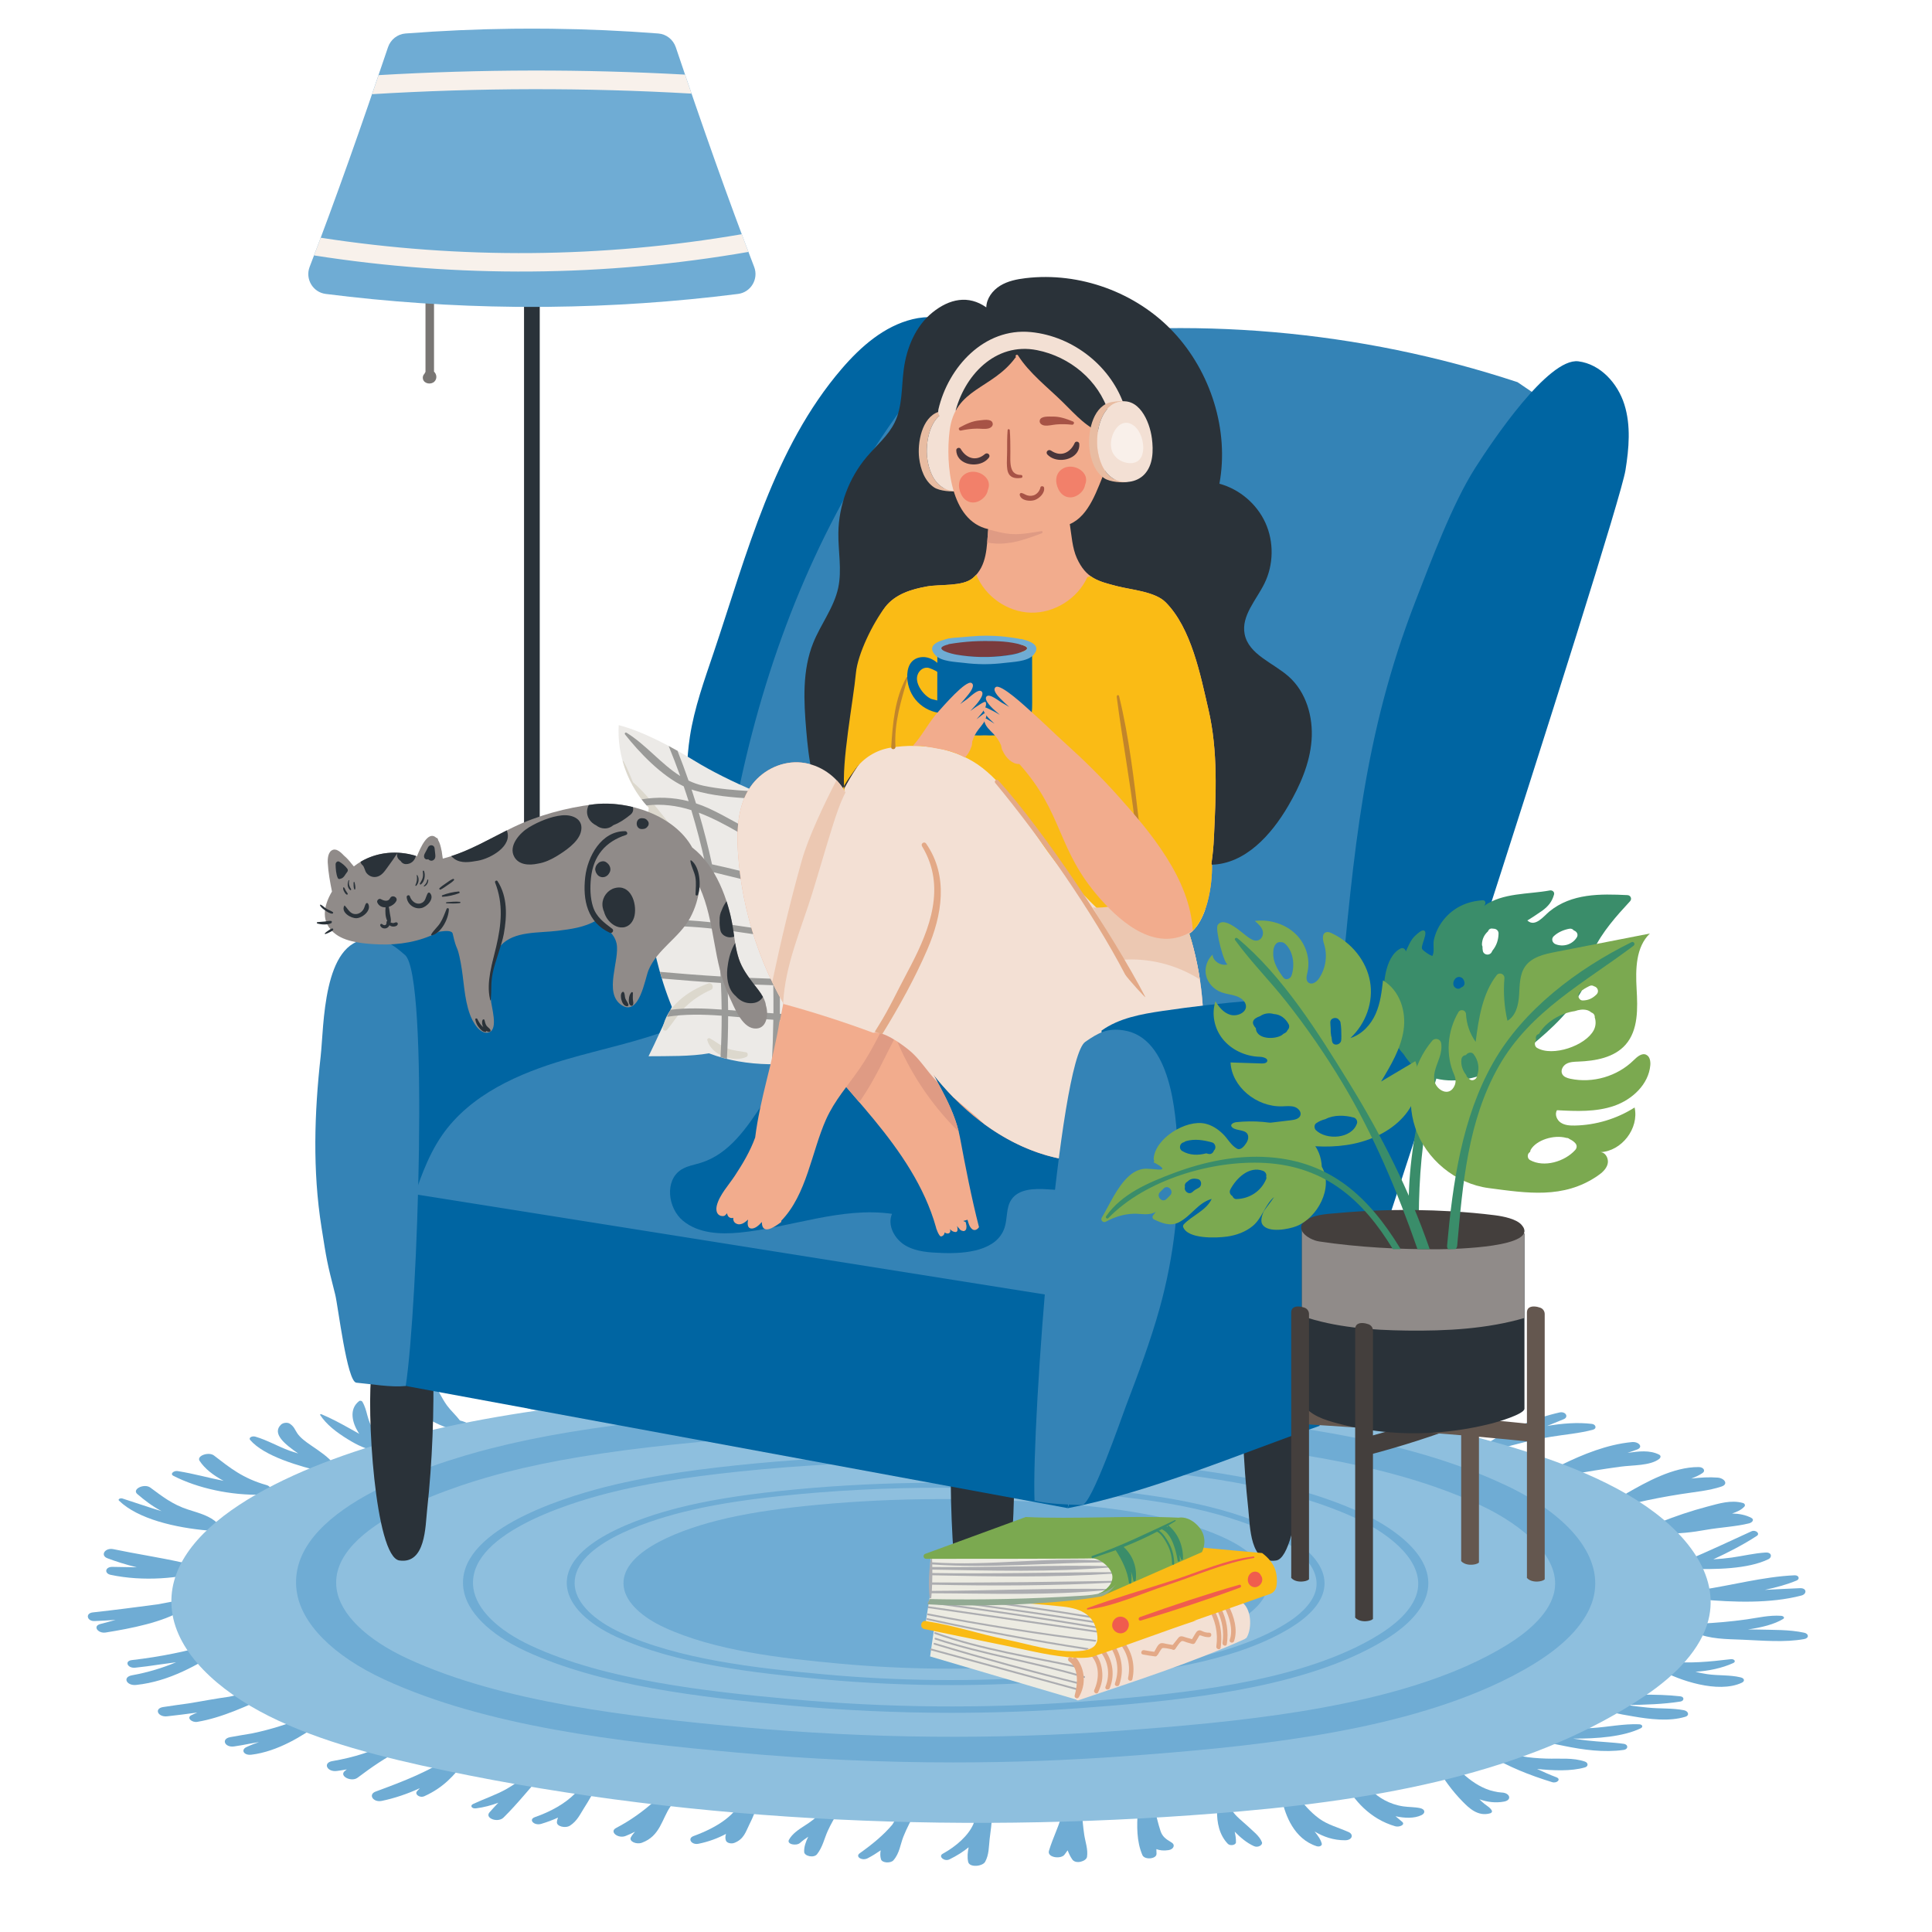
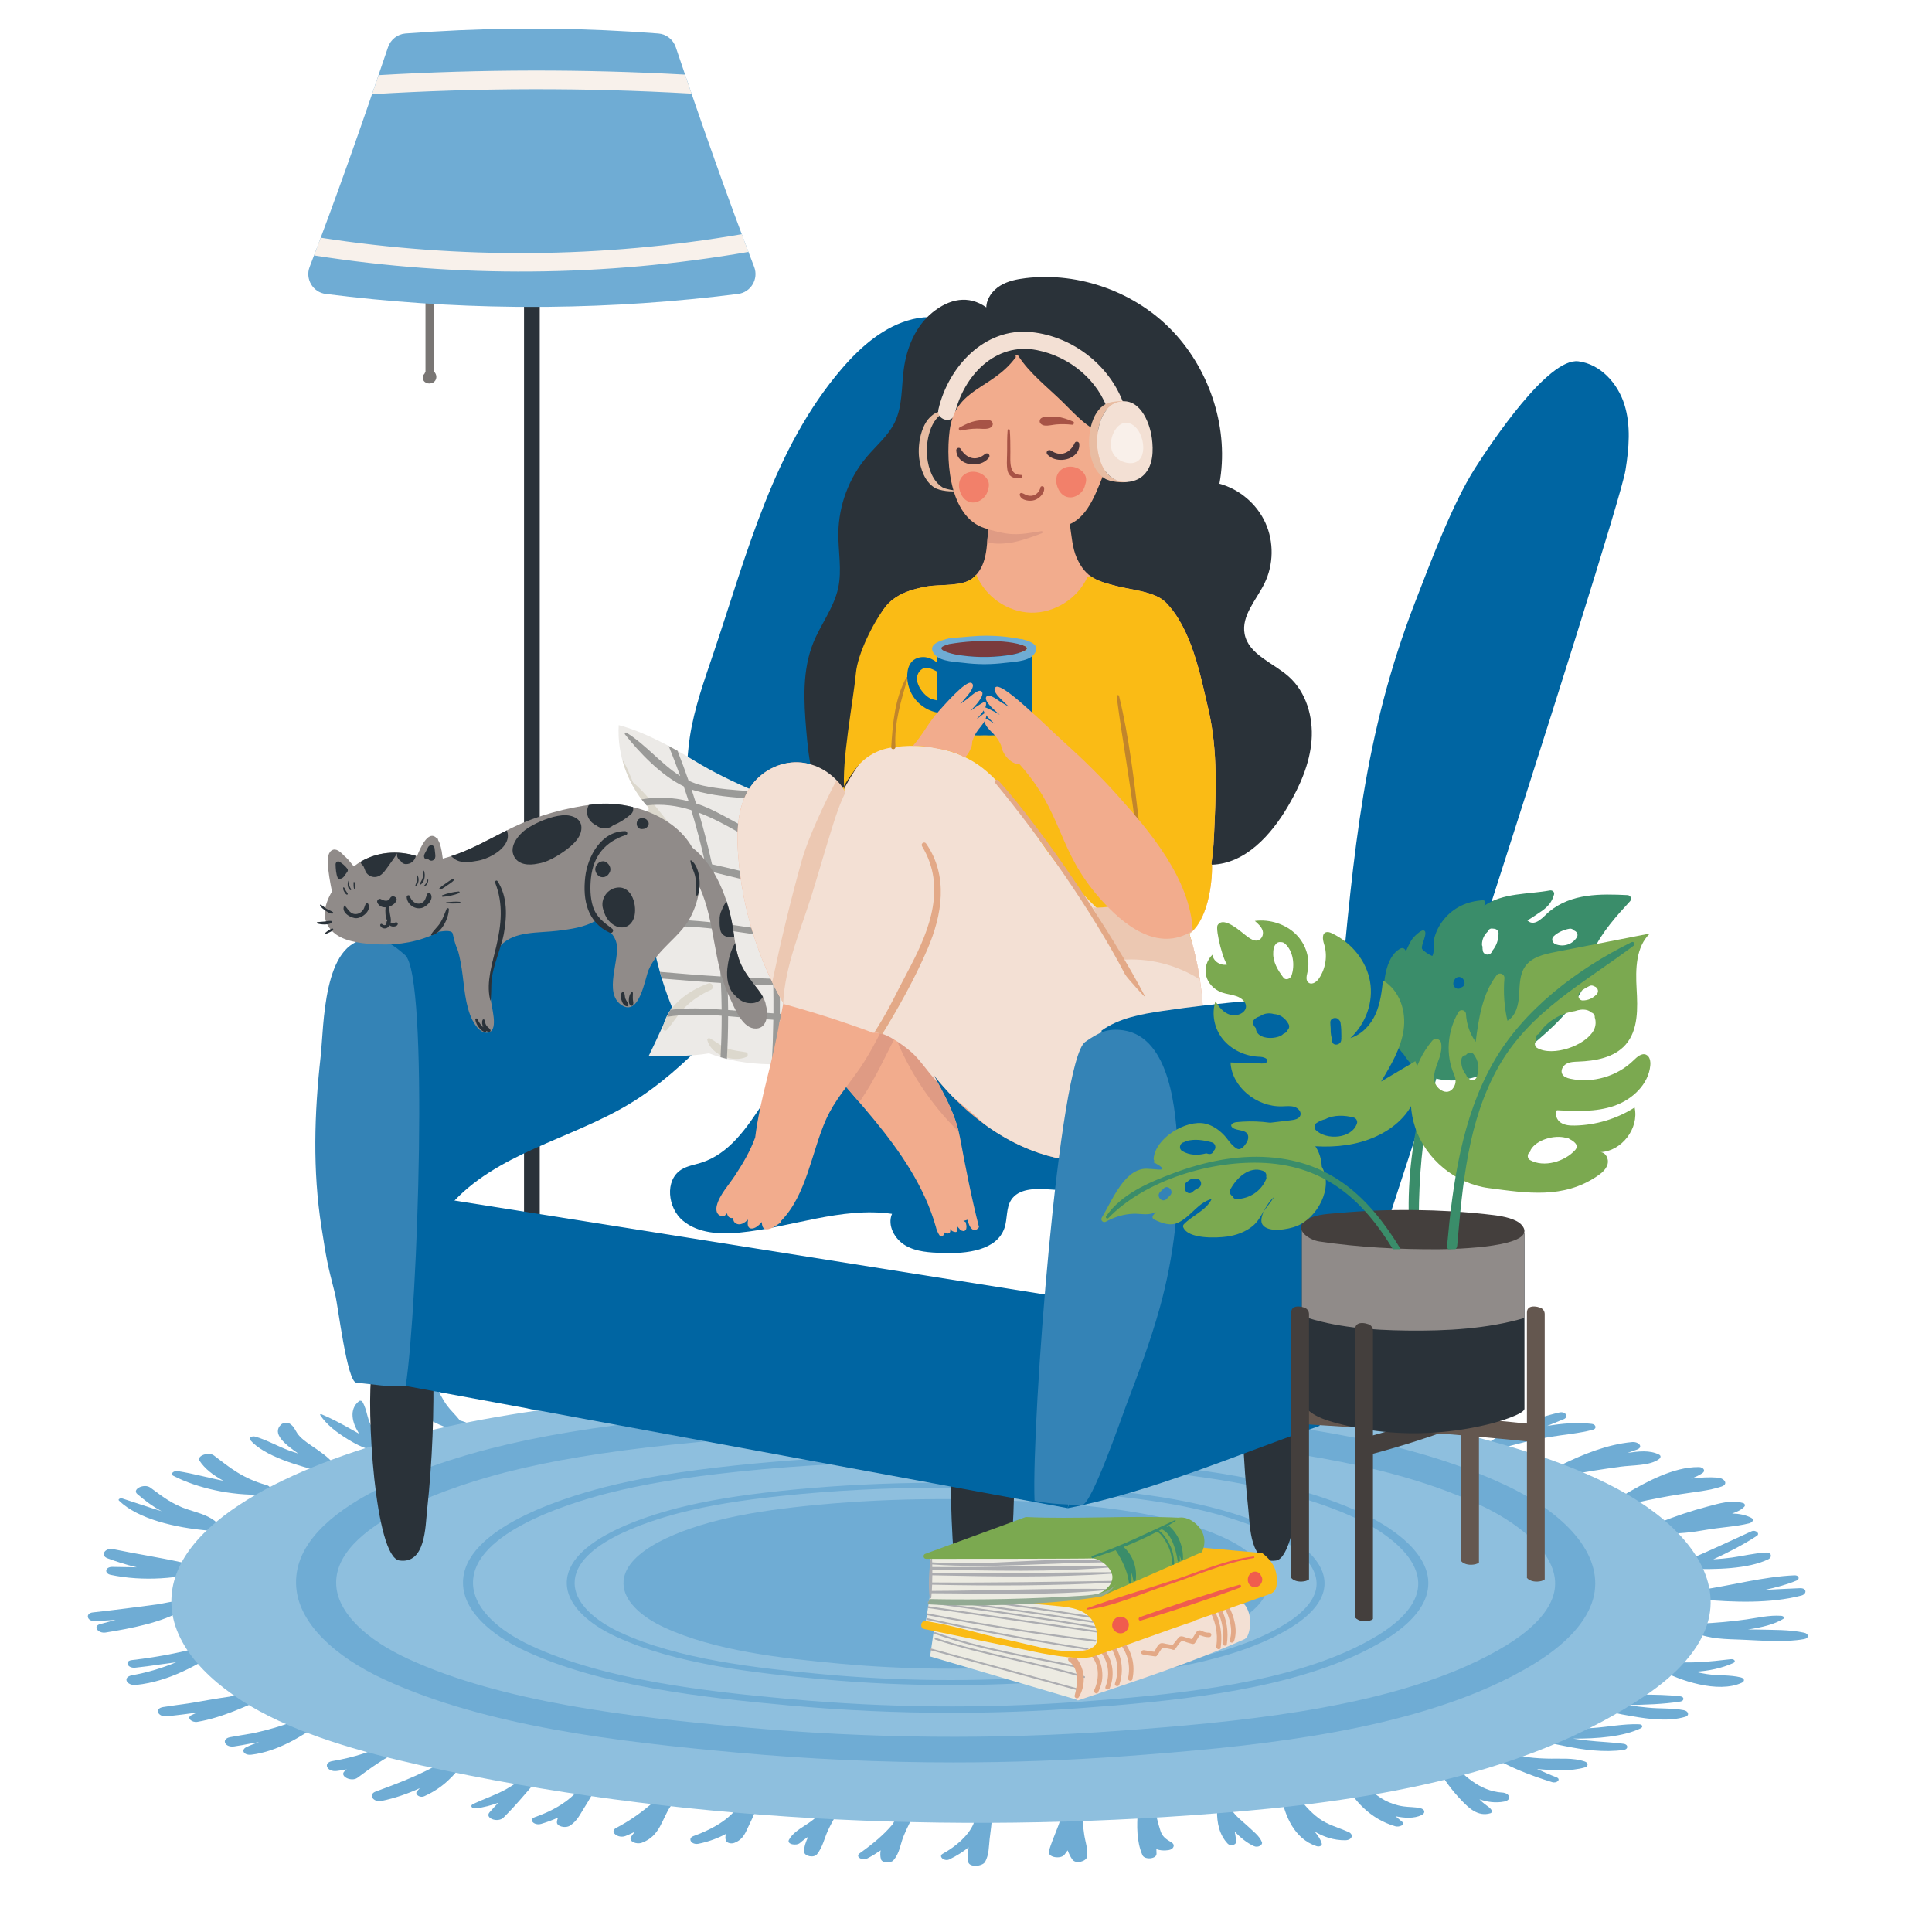
<svg xmlns="http://www.w3.org/2000/svg" version="1.1" viewBox="0 0 1080 1080">
  <defs>
    <style>
      .cls-1 {
        fill: #f8f1eb;
      }

      .cls-2 {
        fill: #ecebe2;
      }

      .cls-3 {
        fill: #f9f0ea;
      }

      .cls-4 {
        fill: #48353a;
      }

      .cls-5 {
        fill: #6facd4;
      }

      .cls-6 {
        fill: #2a3239;
      }

      .cls-7 {
        fill: #443f3d;
      }

      .cls-8 {
        fill: #0065a2;
      }

      .cls-9 {
        fill: #e8bca2;
      }

      .cls-10 {
        fill: #3483b6;
      }

      .cls-11 {
        fill: #df9b84;
      }

      .cls-12 {
        fill: #f3e0d4;
      }

      .cls-13 {
        fill: #acadb1;
      }

      .cls-14 {
        fill: #ecc8b2;
      }

      .cls-15 {
        fill: #64574f;
      }

      .cls-16 {
        fill: #9a9a98;
      }

      .cls-17 {
        fill: #908b89;
      }

      .cls-18 {
        fill: #7a3b3d;
      }

      .cls-19 {
        fill: #fabb15;
      }

      .cls-20 {
        fill: #a75346;
      }

      .cls-21 {
        fill: #e3a987;
      }

      .cls-22 {
        fill: #eceae7;
      }

      .cls-23 {
        fill: #797674;
      }

      .cls-24 {
        fill: #f05c4e;
      }

      .cls-25 {
        fill: #f2806a;
      }

      .cls-26 {
        fill: #c1852b;
      }

      .cls-27 {
        fill: #dcd8cd;
      }

      .cls-28 {
        fill: #8ebfde;
      }

      .cls-29 {
        fill: #3a8d6a;
      }

      .cls-30 {
        fill: #92aa93;
      }

      .cls-31 {
        fill: #7ba950;
      }

      .cls-32 {
        fill: #f2ac8d;
      }
    </style>
  </defs>
  <g>
    <g id="Layer_1">
      <g>
        <g>
          <path class="cls-23" d="M242.62,207.75v-45.24c0-3.07-4.77-3.07-4.77,0v45.4c-.22.29-.41.62-.55.99-.81.76-1.16,1.95-.85,3.06.75,2.67,4.52,3.15,6.36,1.38,1.66-1.6,1.36-4.16-.19-5.59Z" />
          <g>
            <rect class="cls-6" x="292.94" y="153.12" width="8.78" height="573.51" />
            <path class="cls-5" d="M377.75,26.37c-1.44-4.26-5.28-7.31-9.77-7.65-19.94-1.54-39.92-2.43-59.9-2.66-7.17-.08-14.33-.08-21.5,0-19.98.23-39.96,1.12-59.9,2.66-4.49.35-8.33,3.39-9.77,7.65-14.64,43.42-29.25,84.96-43.82,122.82-2.6,6.75,1.82,14.22,9,15.12,35.17,4.45,70.54,6.85,105.93,7.21,6.21.06,12.42.06,18.63,0,35.38-.36,70.75-2.76,105.93-7.21,7.18-.91,11.6-8.38,9-15.12-14.58-37.86-29.19-79.4-43.82-122.82Z" />
          </g>
          <g>
            <path class="cls-1" d="M211.62,42c-1.22,3.57-2.43,7.11-3.65,10.65,59.52-3.6,119.1-3.74,178.61-.32-1.21-3.53-2.43-7.06-3.64-10.62-57.09-3.14-114.23-3.03-171.32.29Z" />
            <path class="cls-1" d="M418.39,140.82c-1.24-3.27-2.49-6.57-3.73-9.89-77.92,13.37-157.19,14.06-235.38,1.96-1.25,3.33-2.5,6.61-3.75,9.89,80.73,12.64,162.42,12,242.86-1.96Z" />
          </g>
        </g>
        <g>
          <g>
            <path class="cls-5" d="M115.92,874.38c-4.92-.85-9.8-.95-14.7-1.09-12.4-2.73-25.37-4.69-37.82-7.29-4.74-.99-7.52,3.5-3.34,5.08,4.65,1.76,10.31,3.57,16.4,5.05-4.54-.09-9.08-.19-13.63-.24-4.12-.04-4.66,3.68-.95,4.46,18.03,3.8,38.33,2.27,55.37-2.83,2.35-.7,1.22-3.27-1.33-3.15Z" />
            <path class="cls-5" d="M113.59,893.82c-.76-.86-2.21-1.47-4.02-1.12-7.18,1.4-14.14,2.82-21.1,4.09-12.17,1.63-24.36,3.2-36.62,4.56-4.26.47-3.29,5,1.02,4.83,3.88-.15,7.82-.37,11.78-.65-2.89.79-5.79,1.55-8.67,2.34-4.3,1.18-1.17,5.4,3.11,4.71,14.08-2.25,32.19-5.78,43.06-12.61,2.73-.69,5.42-1.44,8.02-2.28.96-.18,1.93-.33,2.88-.51,2.76-.52,2.47-2.65.54-3.35Z" />
            <path class="cls-5" d="M119.41,918.68c-14.58,4.42-29.81,7.48-45.67,9.32-4.36.46-2.5,4.69,1.83,4.25,4.53-.47,8.98-1.06,13.38-1.74,3.17-.42,6.35-.84,9.51-1.29-7.48,3.1-15.48,5.61-24.65,7.27-5.52,1-3.12,5.97,2.32,5.4,19.06-2.03,34.15-11.42,47.84-19.42,3.34-1.95-.9-4.89-4.56-3.78Z" />
            <path class="cls-5" d="M146.36,943.43c-5.69,2.14-11.82,3.72-18.16,5.03-7.59,1.06-15.14,2.48-22.7,3.74-4.8.67-9.57,1.32-14.24,2.04-5.32.82-3.01,5.78,2.23,5.18,5.39-.62,11.09-1.28,16.79-2.1-1.1.5-2.28.95-3.33,1.49-2.83,1.45.27,4.23,3.37,3.71,14.31-2.4,28.14-9.21,40.25-14.47,4.4-1.91.48-6.37-4.21-4.61Z" />
            <path class="cls-5" d="M173.74,959.24c-.72-.18-1.53-.19-2.31.15-9.53,4.06-19.61,7.3-30.34,9.55-4.38.76-8.64,1.44-12.43,2.14-5.21.97-3.04,5.95,2.24,5.18,2.92-.42,5.76-.94,8.57-1.5,1.76-.3,3.53-.61,5.33-.94-2.45.86-4.86,1.76-7.07,2.83-3.25,1.57-1.42,4.74,2.79,4.24,14.7-1.77,28.87-10.62,38.33-17.58,3.24-2.39-1.35-5.65-5.09-4.08Z" />
            <path class="cls-5" d="M217.99,973.67c-9.37,5.41-19.94,8.67-32.05,10.77-5.66.84-3.24,6.27,2.39,5.54,1.87-.24,3.71-.54,5.53-.88-.41.36-.88.69-1.28,1.06-2.99,2.75,3.87,6.17,7.3,3.6,7.71-5.78,15.31-11.15,24.71-15.86,4.59-2.63-1.99-6.51-6.61-4.23Z" />
            <path class="cls-5" d="M252.66,981.27c-11.89,8.7-27.19,14.52-42.68,20.23-4.29,1.58-1.46,6.22,3.44,5.21,7.03-1.44,14.45-3.95,21.25-7.1-.53.59-1.11,1.16-1.61,1.77-1.33,1.61,1.53,3.9,4.2,2.69,10.8-4.88,16.75-11.79,22.45-19.31,2.09-2.75-3.48-6.1-7.05-3.48Z" />
            <path class="cls-5" d="M297.83,988.42c-1.04,1.09-2.14,2.17-3.22,3.26-3.22,3.01-6.92,5.78-11.21,8.23-5.84,3.35-12.66,5.59-18.93,8.53-1.9.89-.8,2.74,1.61,2.44,4.37-.54,8.55-1.67,12.51-3.15-1.69,1.78-3.37,3.56-4.95,5.38-2.84,3.28,4.66,6.05,7.83,2.93,8.23-8.12,15.02-16.91,22.67-25.26,2.46-2.57-3.84-4.92-6.31-2.36Z" />
            <path class="cls-5" d="M333.23,998.86c.8-2.67-4.9-4.72-7.19-1.96-1.6,1.92-3.16,3.85-4.69,5.79-5.48,5.5-13.25,9.93-22.29,13.08-3.93,1.37-.48,4.96,3.46,3.79,3.34-.99,6.48-2.18,9.42-3.51-.33.83-.58,1.67-.63,2.54-.16,2.41,4.78,3.59,7.33,1.94,4.05-2.61,5.69-6.45,7.84-9.81,2.49-3.9,4.76-7.85,6.76-11.86Z" />
            <path class="cls-5" d="M372.6,1000.41c-2.95,1.99-5.11,4.22-6.91,6.58-6.13,5.51-13.13,10.57-21.33,14.89-3.9,2.05,1.15,6.12,5.36,4.44,1.82-.72,3.55-1.53,5.24-2.38-.88,1.01-1.72,2.04-2.3,3.15-1.18,2.27,3.1,4.12,6.14,3.02,10.27-3.75,11.14-13.27,16.05-20.38,1.95-1.82,3.8-3.66,5.55-5.48,2.92-3.05-3.9-6.48-7.8-3.85Z" />
            <path class="cls-5" d="M415.59,1004.1c-3.68,10.23-14.03,17.17-27.92,22.28-3.54,1.3-1.2,5.1,2.82,4.29,5.72-1.16,10.83-3.1,15.36-5.51-.41,1.27-.54,2.54-.01,3.83.51,1.26,2.9,1.86,4.63,1.2,5.39-2.04,6.46-6.37,8.29-10.01,2.4-4.76,4.28-9.6,5.79-14.5,1.14-3.72-7.61-5.34-8.96-1.58Z" />
            <path class="cls-5" d="M463.04,1007.24c-.14.21-.27.43-.41.64-2.61,4.9-6.73,8.81-12.46,12.44-3.9,2.48-7.33,4.8-9.15,8.16-1.35,2.49,4.16,3.59,6.26,1.69,1.37-1.24,2.92-2.35,4.53-3.44-1.37,2.82-2.42,5.7-2.27,8.54.12,2.31,5.38,3.54,7.19,1.25,3.19-4.05,4.03-8.75,6.02-13.1,1.72-3.76,3.84-7.44,6.1-11.08.67-.99,1.3-2,1.86-3.04,1.55-2.84-5.8-4.88-7.68-2.07Z" />
            <path class="cls-5" d="M505.24,1010.36c-2.41,3.12-4.47,6.3-6.36,9.54-4.84,5.81-11.06,10.93-18.28,16.08-2.73,1.94,1.33,4.4,4.4,2.82,2.62-1.35,5.03-2.87,7.32-4.46-.32,1.69-.34,3.37.16,5.03.64,2.08,5.38,2.3,6.92.58,3.49-3.93,3.87-8.9,5.61-13.28,1.95-4.89,4.47-9.69,7.23-14.42,1.43-2.6-5.07-4.38-7-1.89Z" />
            <path class="cls-5" d="M545.8,1013.64c-.76,1.92-1.2,3.89-1.61,5.87-2.77,6.51-9.57,12.53-17.23,16.77-2.63,1.46.95,4.51,3.77,3.13,4.27-2.08,7.75-4.34,10.74-6.76-.53,2.7-.85,5.4-.27,8.12.72,3.37,8.06,2.58,9.49,0,2.2-3.97,2.04-8.45,2.51-12.63.51-4.57,1.34-9.17,1.3-13.75-.03-3.42-7.38-3.63-8.7-.74Z" />
            <path class="cls-5" d="M606.06,1025.4c-.62-4.23-1-8.46-1.22-12.71-.19-3.66-9.65-4.9-10.53-.91-1.7,7.8-5.64,15.15-7.94,22.83-1.17,3.91,7.12,4.88,8.84,1.94.56-.72,1.11-1.45,1.61-2.2.67,1.78,1.48,3.51,2.59,5.1,1.98,2.84,7.83,1.01,8.23-1.43.67-4.17-.98-8.46-1.59-12.63Z" />
            <path class="cls-5" d="M654.98,1030.01c-3.49-2.06-5.22-3.42-6.26-6.53-1.3-3.86-2.12-7.83-3.18-11.72-.97-3.57-9.32-2.53-9.53.82-.5,8.02-.75,16.63,2.6,24.43,1.2,2.8,7.87,2.23,7.89-.68.01-.89-.05-1.77-.08-2.65,1.86.71,4.1.97,6.82.55,2.83-.43,3.88-2.94,1.73-4.21Z" />
            <path class="cls-5" d="M705.43,1029.82c-1.29-3.52-5.17-6.32-8.27-9.29-2.01-1.91-6.63-5.38-8.46-8.55.02-1.75.09-3.5.25-5.25.24-2.56-6.04-3.76-7.77-1.35-1.8,2.5-1.83,4.79-.86,7.02-.03,6.33,1.15,13.18,6.03,18.29,1.27,1.33,4.49.76,4.55-.79.08-2.01-.27-4-.69-5.98,3.08,3.12,6.52,6.16,10.77,8.09,2.29,1.04,5.01-.67,4.46-2.19Z" />
            <path class="cls-5" d="M753.85,1024.12c-5.75-2.56-11.62-4.01-16.43-7.53-5.07-3.7-8.59-8.14-12.24-12.44-2.71-3.19-9.12-.8-8.45,2.28,1.78,8.16,6.58,21.5,19.26,25.6,1.63.53,3.17-.34,2.89-1.42-.6-2.39-2.26-4.6-4.01-6.79,4.89,2.93,10.55,4.93,17.03,4.9,4.03-.02,4.99-3.25,1.95-4.6Z" />
            <path class="cls-5" d="M793.84,1010.75c-3.05-.66-6.2-.51-9.31-.96-3.85-.55-7.48-1.83-10.49-3.45-5.87-3.16-9.77-7.53-13.48-11.75-2.58-2.94-10.36-.97-8.64,2.33,4.71,9.06,13.77,19.87,28.04,23.98,2.26.65,5.77-.85,3.88-2.48-1.24-1.07-2.48-2.1-3.72-3.12,5.04,1.08,10.46,1.33,14.52-.64,2.29-1.11,2.1-3.28-.8-3.91Z" />
            <path class="cls-5" d="M839.71,1002.06c-12.93-.78-22.55-10.65-28.34-17.19-2.55-2.88-10.44-.95-8.58,2.31,3.97,6.95,8.72,13.7,14.89,19.97,3.22,3.27,8.43,8.57,15.41,6.48.74-.22,1.12-.91.89-1.4-.8-1.65-2.37-2.47-4.09-3.79-1.07-.82-1.98-1.72-2.88-2.62,4.33,1.53,8.96,2.18,13.77,1.28,4.55-.85,3.31-4.78-1.07-5.05Z" />
            <path class="cls-5" d="M886.03,984.75c-6.72-2.35-14.17-1.45-21.64-1.69-9.41-.3-18.42-1.36-25.71-5.44-3.98-2.23-9.8,1.41-5.86,3.75,10.65,6.32,21.74,10.82,34.78,14.85,2.8.86,5.21-1.66,2.47-2.7-3.71-1.41-7.31-3-10.85-4.66,8.72.87,18.99,1.41,26.81-.89,2-.59,1.79-2.59,0-3.22Z" />
            <path class="cls-5" d="M917.17,966.12c1.47-.72,1.03-2.18-.96-2.25-8.66-.33-17.52,1.57-26.16,2.1-8.87.55-17.85.63-26.75.42-2.01-.05-3.82,1.15-3.78,2.42.16,4.76,8.81,5.93,14.7,7.14,10.69,2.21,22.35,3.83,33.46,2.26,2.62-.37,2.64-3.04,0-3.4-6.77-.94-13.57-1.07-20.39-1.87-1-.12-4.28-.51-7.9-1.05,13.51.1,28.17-1.1,37.78-5.77Z" />
            <path class="cls-5" d="M941.37,956.03c-6.67-1.29-13.5-.77-20.34-1.48-2.08-.22-6.84-.67-11.25-1.42,9.97-.16,20.03-.45,29.57-1.95,2.17-.34,2.34-2.65,0-2.92-13.96-1.6-28.72-.66-42.83-.46-3.04.04-4.67,1.74-4.2,3.53,1.4,5.24,13.72,6.94,20.44,8.11,9.37,1.62,20.32,3,29.35.24,2.53-.77,1.65-3.18-.74-3.64Z" />
            <path class="cls-5" d="M973.05,937.66c-6.14-1.48-12.48-.87-18.85-1.82-2.23-.33-4.36-.79-6.44-1.31,7.46-.5,14.64-1.94,21.13-4.87,1.73-.78.68-2.42-1.42-2.16-11.7,1.4-23.23,2.57-35.08,1.23-3.95-.44-7.9,2.67-4.29,4.72,10.37,5.86,32.39,13.39,45.57,7.21,1.84-.86,1.53-2.48-.61-2.99Z" />
            <path class="cls-5" d="M1008.57,912.7c-8.4-1.83-17.29-1.52-26.07-1.77-1.71-.05-3.51-.05-5.34-.05,7.59-1.11,14.69-2.85,19.63-5.87,1.09-.67.17-1.68-1.15-1.76-6.73-.44-12.8,1.08-19.36,2.01-8.63,1.22-17.33,1.97-26.15,2.38-4.4.2-5.62,3.5-2.16,5.11,7.58,3.53,17.05,3.5,26.09,3.86,11.26.46,23.55,1.64,34.5-.36,2.83-.52,2.63-2.98,0-3.55Z" />
            <path class="cls-5" d="M1006.14,887.8c-6.67.25-13.17.64-19.61.96,6.44-1.37,12.57-3.05,17.81-5.25,1.88-.79,1.34-3.02-1.23-2.91-17.28.76-35.33,5.68-52.25,8.17-3.91.58-4.3,4.94,0,5.32,18.18,1.61,38.84,2.36,56.15-2.18,3.11-.82,3.15-4.26-.87-4.11Z" />
            <path class="cls-5" d="M987,867.87c-6.5.4-12.49,1.91-18.85,2.8-3.45.48-6.92.8-10.39,1.01,8.61-3.99,16.85-8.25,24.34-13.13,1.94-1.26-.65-3.62-3.05-2.53-12.07,5.46-23.85,11.17-36.31,16.28-3.32,1.36-1.93,4.55,1.98,4.67,13.83.43,32.39.23,43.86-5.38,2.13-1.04,1.89-3.92-1.57-3.71Z" />
            <path class="cls-5" d="M121.51,851.43c-4.11-3.98-9.78-5.48-16.26-7.54-8.95-2.86-14.77-7.59-21.2-12.31-3.41-2.51-10.47.88-7.3,3.6,4.02,3.46,8.39,6.8,13.57,9.57-7.25-2.16-14.32-4.66-21.9-7.08-1.15-.37-2.7.42-1.88,1.21,10.6,10.31,31.63,15.15,49.95,16.72,3.45.3,7.4-1.86,5.02-4.17Z" />
            <path class="cls-5" d="M148.83,830.12c-13.1-3.7-20.37-9.67-29.21-16.48-2.96-2.28-9.89.17-8.04,2.99,2.91,4.43,7.7,8.12,13.42,11.17-8.44-1.67-16.59-4-25.68-5.46-2.21-.35-4.45,1.6-2.41,2.65,13.52,6.96,32.27,11.06,49.63,10.54,4.08-.12,6.72-4.16,2.29-5.42Z" />
            <path class="cls-5" d="M186.84,818.71c-3.2-4.24-8.13-7.41-13.09-10.82-3-2.05-5.9-4.17-7.63-6.77-1.39-2.09-1.6-3.47-4-5.18-1.45-1.03-3.93-.62-5.01.41-5.23,4.99,1.95,10.88,9.57,16.16-1.6-.53-3.25-1-4.82-1.57-6.55-2.37-12.29-5.83-19.1-7.84-1.87-.56-3.99.6-2.91,1.86,7.76,9.05,27.33,14.74,41.78,18.08,4.11.95,6.79-2.22,5.2-4.33Z" />
            <path class="cls-5" d="M217.03,806.26c-3.3-2.25-6.05-4.45-8.11-7.1-3.96-5.08-3.31-10.55-6.39-15.64-.26-.43-1.22-.73-1.78-.3-5.94,4.59-3.65,12.36-.48,17.42.17.27.36.57.57.88-1.9-1.02-3.75-2.1-5.58-3.12-5.04-2.8-9.98-5.49-15.57-7.83-.35-.14-.93.1-.75.37,3.53,5.41,9.1,9.71,15.71,13.76,4.82,2.95,10.4,5.85,16.98,6.57,1.97.79,4.09,1.14,6.35.75,1.2-.21,1.88-.89,1.97-1.65.05-.48.02-.86-.06-1.2.3-1.23-.63-2.51-2.84-2.9Z" />
            <path class="cls-5" d="M262.66,796.41c-1.63-1.22-3.5-1.79-5.56-2.36-2.14-2.84-5.18-5.57-7.2-8.35-3.1-4.25-4.85-8.87-8.16-13.04-1.15-1.44-4.23-.61-4.4.76-.6,4.68,1.76,9.65,4.46,14.04-4.5-2.74-8.61-6.01-14.11-7.77-1.4-.44-3.18.29-2.72,1.34,2.2,4.97,9.55,9.61,15.57,12.83,2.89,1.54,6.81,3.55,10.95,4.75.78.51,1.52,1.05,2.44,1.47,1.54.7,3.21.32,4.26-.45,1.12-.01,2.22-.11,3.3-.37,1.95-.48,2.57-1.83,1.18-2.86Z" />
            <path class="cls-5" d="M307.87,783.73c-2.29-3.65-7.15-6.44-10.34-9.82-3.68-3.89-6.57-7.97-9.02-12.23-1.36-2.38-6.44-1.42-5.85,1.03,1.02,4.19,3.09,8.3,6.06,12.1-3.67-2.94-6.78-6.23-9.63-9.46-1.86-2.1-6.34-.59-5.76,1.55,1.48,5.5,5.45,10.04,11.14,14.26,4.55,3.37,11.46,8.2,19.03,7.04,1.23-.19,2.03-1.04,1.87-1.83,1.81-.31,3.31-1.32,2.48-2.64Z" />
            <path class="cls-5" d="M368.72,778.18c-2.21-3.62-7.6-5.8-11.74-8.52-4.62-3.02-8.35-6.53-12.89-9.57-3.48-2.33-8.12.63-6.43,3.18,2.15,3.25,5.69,6.17,9.41,8.85-2.18-.62-4.34-1.28-6.43-2.07-6.86-2.58-12.5-6.48-19.64-8.71-1.42-.45-3.26.29-2.78,1.37,4.45,9.97,27.33,17.82,42.6,18.11.66.01,1.24-.13,1.76-.33.92.2,1.87.36,2.87.44,2.07.17,4.01-1.53,3.27-2.74Z" />
            <path class="cls-5" d="M411.9,775.09c-.58-.52-1.27-.98-2.01-1.42.84-.53,1.16-1.46.63-2.19-2.2-3.05-5.59-5.67-8.07-8.63-2.69-3.19-3.65-6.6-4.81-10.1-.51-1.54-4.23-1.49-4.79,0-1.81,4.84-.25,11.07,4.33,15.66-.61-.25-1.2-.51-1.76-.78-5.92-2.9-10.58-6.59-16.11-9.75-1.3-.74-3.56-.04-3.03,1.13,2.19,4.83,7.39,8.75,13.03,12.16,4.89,2.96,12.57,7.48,19.7,7.15,2.28-.1,4.5-1.8,2.89-3.22Z" />
            <path class="cls-5" d="M447.4,751.9c-.89-.91-2.7-.81-3.61,0-3.51,3.1-3.17,8.44-3.46,12.21-.34-.46-.75-.88-1.06-1.34-1.9-2.88-3.12-5.92-5.05-8.79-1.33-1.98-5.49-.71-5.72.99-.92,6.68,4.25,14.61,10.76,19.71,2.19,1.72,5.51.85,6.9-.72,4.48-2.12,3.24-6.39,3.35-9.67.13-3.84,1.16-9.01-2.11-12.39Z" />
            <path class="cls-5" d="M497.58,750.72c-.21-1.1-1.46-1.81-3.24-1.58-6.07.77-8.14,5.1-9.95,8.44-.32-1.65-.71-3.28-1.26-4.89-.66-1.92-4.54-1.52-5.48,0-4.12,6.71-2.73,15.07-.7,21.99.91,3.11,8.92,3.11,9.83,0,1.31-4.51,3.67-9.01,5.75-13.4,1.57-3.32,5.7-7.05,5.04-10.57Z" />
            <path class="cls-5" d="M545.41,750.13c-4.01.39-6.89,2.61-9.35,4.83.51-1.56.66-3.13-.22-4.64-.92-1.58-3.49-1.55-4.9-.78-.76.33-1.33.78-1.84,1.26-.22.1-.36.22-.41.39-1.93,2.07-2.42,4.73-3.45,7.06-1.64,3.71-3.15,7.44-4.7,11.17-1.38,3.33,5.58,5.02,8.45,2.28,3.75-3.57,7.59-7.1,11.58-10.57,3.14-2.73,8.48-5.88,7.99-9.48-.16-1.11-1.45-1.69-3.14-1.53Z" />
            <path class="cls-5" d="M591.19,754.27c-2.22,1.3-4.33,2.7-6.4,4.16.8-1.48,1.53-2.96,2.13-4.47.81-2.07-3.66-4.16-6.06-2.25-6.72,5.35-10.06,12.86-12.87,19.39-1.26,2.94,4.56,5.07,7.93,2.95,7.72-4.86,16.81-10.3,22.15-16.38,2.47-2.82-3.22-5.52-6.87-3.39Z" />
            <path class="cls-5" d="M659.59,749.63c-6.86,3.31-12.18,7.89-18.08,11.87-3.42,2.31-7,4.51-10.52,6.76,2.77-5.32,6.92-10.1,11.4-15.31,1.57-1.83-2.13-3.69-4.52-2.23-10.38,6.35-15.42,16.31-17.23,25.18-.44,2.18,4.31,3.01,6.42,1.7,6.71-4.16,13.29-8.4,19.68-12.75,5.82-3.96,12.59-7.93,16.72-12.73,1.25-1.46-1.48-3.64-3.89-2.48Z" />
            <path class="cls-5" d="M705.73,757.82c-6.32,2.57-11.75,6.18-17.91,8.97-.66.3-1.32.6-1.98.9.14-.18.26-.36.4-.54,2.47-3.1,6.28-6.3,6.28-9.85,0-1.08-1.82-1.68-3.25-1.19-4.88,1.66-7.45,5.4-10.16,8.38-3.44,3.77-6.55,7.67-9.45,11.62-2.12,2.89,3.13,5.76,7.02,3.47,6-3.53,12.82-6.29,19.59-9.16,5.55-2.35,12.24-4.85,15.71-8.59,2.28-2.46-2.35-5.59-6.25-4Z" />
            <path class="cls-5" d="M758.82,761.78c-8.17,1.57-16.13,3.8-23.56,6.6,1.92-2,3.77-4.02,5.44-6.12.86-1.09-.98-2.56-2.8-1.8-11.66,4.91-19.17,12.47-25.85,20.18-2.59,3,3.77,6.42,7.61,3.76,11.9-8.24,27.52-12.57,41.55-18.98,2.71-1.24,1.21-4.33-2.4-3.64Z" />
            <path class="cls-5" d="M795.85,773.61c-6.62-.23-12.54,2.29-18.08,4.33-.96.35-1.88.75-2.82,1.12,5.12-4.26,10.91-8.18,16.92-12.2,1.59-1.07-.4-2.49-2.34-1.94-14.62,4.19-25.39,13.03-32.33,22-1.73,2.24,2.07,5.48,5.87,3.76,5.87-2.64,11.89-5.12,18.16-7.36,5.63-2.01,12.47-3.45,16.53-6.79,1.42-1.16.58-2.84-1.9-2.93Z" />
            <path class="cls-5" d="M841.7,783.24c-9.46-.05-19.74,2.9-28.91,6.43,1.42-1.35,2.92-2.67,4.59-3.93,3.53-2.65,9.34-4.96,9.76-8.63.06-.52-.69-.82-1.38-.88-6.86-.59-12.74,4.78-16.53,7.8-5.08,4.05-9.05,8.44-12.18,13.21-1.81,2.76,4.16,3.96,6.92,2.58,6.1-3.05,12.59-5.69,19.56-7.84,6.38-1.97,13.56-2.96,19.62-5.31,2.43-.95,1.42-3.41-1.45-3.43Z" />
            <path class="cls-5" d="M889.89,795.97c-7.99-.97-16.58-.3-25.06,1.15,3.08-1.24,6.2-2.49,9.33-3.8,2.87-1.2,1.12-4.54-2.46-3.73-14.47,3.29-27.56,9.34-38.53,16.13-3.61,2.23.96,5.43,5.08,4.21,9.2-2.73,18.62-5.07,28.45-6.71,7.99-1.33,16.24-1.95,23.86-4.03,2.16-.59,1.56-2.95-.66-3.22Z" />
            <path class="cls-5" d="M927.47,813.15c-5.25-2.66-11.46-1.88-17.66-.99,1.75-.59,3.5-1.2,5.26-1.84,3.79-1.38,1.01-4.54-2.77-4.19-14.06,1.31-27.74,7.03-38.82,12.42-4.22,2.05-2.03,6.83,3.83,5.82,9.35-1.62,18.77-3.15,28.24-4.45,7.28-.99,16.85-.49,21.91-4.35.85-.65,1.21-1.81,0-2.42Z" />
            <path class="cls-5" d="M960.23,826c-4.73-.38-9.74-.08-14.81.54,2.31-.89,4.51-1.87,6.34-3.13,1.77-1.23.54-3.29-2.14-3.31-14.43-.14-29.84,8.69-40.06,14.52-3.69,2.11.18,6.58,4.96,5.45,8.21-1.94,16.54-3.5,25.04-4.84,7.67-1.22,15.74-1.89,22.78-4.25,4.06-1.36,1.61-4.68-2.11-4.98Z" />
            <path class="cls-5" d="M979.03,848.51c-3.21-1.69-6.86-2.37-10.79-2.46,2.81-.92,5.3-2.09,6.89-3.87.56-.62.32-1.68-.82-2-6.7-1.85-13.25.27-19.7,1.96-9.38,2.47-18.25,5.48-26.84,8.93-4.44,1.78-2.33,5.73,2.54,6,8.08.46,15.65-.51,23.43-1.89,7.78-1.38,16.62-1.77,24.03-3.63,1.77-.44,3.07-2.08,1.25-3.04Z" />
            <path class="cls-28" d="M866.59,815.95c-6.34-2.26-12.8-4.37-19.34-6.36-61.39-18.71-128.9-27.05-196.1-31.62-104.44-7.1-210.3-6.11-313.82,5.74-39.96,4.57-79.72,10.72-116.97,21.04-59.64,16.53-130.14,48.96-124.21,95.9,2.93,23.29,25.41,44.23,54.16,58.64,28.75,14.41,63.41,23.11,98.12,30.38,141.46,29.65,296.63,35.88,444.87,22.9,88.72-7.76,166.21-24.33,226.13-64.5,17.59-11.79,31.48-26.36,35.57-42.45,6.39-25.16-12.27-49.4-39.67-66.8-14.35-9.11-31.05-16.55-48.74-22.86Z" />
            <path class="cls-5" d="M841.59,830.21c-8.94-4.23-18.7-8.19-29-11.76-56.38-19.52-122.89-25.84-180.51-29.46-90.76-5.69-178.11-4.21-259.63,4.39-39.84,4.21-70.98,9.39-98.01,16.3-34.72,8.88-114.8,34.41-108.61,79.67,2.49,18.2,20.31,36.22,48.9,49.44,57,26.36,131.79,34.95,197.42,40.93,40.21,3.66,80.6,5.49,120.86,5.49,32.03,0,63.96-1.16,95.62-3.48,67.67-4.96,144.81-12.45,203.77-38.55,9.37-4.14,18.06-8.7,25.84-13.52,17.7-10.95,28.88-23.38,32.34-35.95,6.14-22.34-12.16-46.08-48.98-63.51ZM868.5,891.24c-3.33,12.09-15.9,21.97-25.86,28.13-6.91,4.28-14.65,8.33-23.01,12.03-54.7,24.22-128.6,31.33-193.57,36.09-69.56,5.1-140.47,4.44-210.76-1.96-62.98-5.74-134.6-13.91-187.45-38.35-23.3-10.78-37.78-25.03-39.7-39.07-5.01-36.68,71.14-59.11,94.6-65.11,25.49-6.52,55.15-11.43,93.35-15.46,47.92-5.06,97.93-7.59,149.53-7.59,34.11,0,68.92,1.11,104.26,3.32,55.39,3.48,119.16,9.5,172.03,27.8,9.38,3.25,18.24,6.84,26.34,10.67,23.04,10.91,45.71,29.64,40.24,49.5Z" />
            <path class="cls-5" d="M671.19,854.37c-27.23-9.43-60.17-12.76-90.2-14.65-43.71-2.74-88.03-2.36-131.36,2.21-16.73,1.77-33.37,4.14-48.96,8.13-24.96,6.38-54.47,18.91-51.99,37.04,1.23,8.99,10.64,17.08,22.67,22.65,27.97,12.94,64.99,17.23,98.47,20.28,35.86,3.27,73.04,3.68,109.31,1.02,34.29-2.51,72.71-6.28,101.66-19.09,4.43-1.96,8.63-4.14,12.5-6.54,7.37-4.55,13.18-10.18,14.89-16.39,3.19-11.6-8.95-22.34-22.83-28.91-4.5-2.13-9.24-4.03-14.16-5.74Z" />
            <path class="cls-5" d="M531.93,957.48c-30.26,0-60.64-1.38-90.87-4.13-49.12-4.48-105.06-10.88-147.25-30.39-20.34-9.41-33.02-22.12-34.76-34.88-4.35-31.9,53.68-50.3,78.84-56.74,20.13-5.15,43.39-9.01,73.17-12.15,61.34-6.48,127.12-7.58,195.49-3.3,43.14,2.71,92.91,7.43,134.79,21.93,7.57,2.62,14.74,5.53,21.33,8.64,9.8,4.64,41.28,21.57,34.94,44.62-2.42,8.78-10.33,17.52-22.88,25.28-5.69,3.52-12.05,6.85-18.89,9.88-43.64,19.32-101.34,24.9-152.01,28.62-23.81,1.75-47.82,2.62-71.9,2.62ZM526.35,816.92c-39.47,0-77.72,1.94-114.38,5.81-29.37,3.1-52.25,6.89-72.01,11.94-24,6.14-79.37,23.6-75.34,53.1,1.61,11.72,13.44,23.49,32.46,32.29,41.16,19.03,96.3,25.34,144.76,29.75,53.83,4.9,108.11,5.41,161.35,1.5,49.98-3.66,106.87-9.15,149.45-28,6.6-2.92,12.72-6.12,18.19-9.51,8.16-5.05,18.47-13.19,21.27-23.33,4.59-16.7-13.92-32.19-32.77-41.12-6.36-3.02-13.32-5.83-20.66-8.38-41.01-14.2-90.08-18.84-132.67-21.51-26.99-1.69-53.59-2.54-79.65-2.54Z" />
            <path class="cls-5" d="M531.23,941.98c-23.77,0-47.62-1.08-71.34-3.24-38.56-3.52-82.48-8.55-115.58-23.86-15.97-7.39-25.92-17.37-27.29-27.38-3.43-25.04,42.14-39.49,61.88-44.53,15.79-4.04,34.04-7.07,57.44-9.54,48.18-5.08,99.8-5.95,153.45-2.59,33.88,2.13,72.94,5.84,105.81,17.21,5.97,2.07,11.6,4.35,16.74,6.79,7.7,3.64,32.41,16.93,27.43,35.03-1.9,6.89-8.11,13.75-17.97,19.84-4.46,2.77-9.45,5.38-14.83,7.76-34.27,15.17-79.56,19.55-119.31,22.46-18.69,1.37-37.54,2.05-56.44,2.05ZM526.86,831.64c-30.98,0-61.01,1.52-89.81,4.56-23.07,2.43-41.03,5.42-56.52,9.38-18.84,4.82-62.3,18.51-59.14,41.68,1.26,9.2,10.55,18.43,25.48,25.34,32.3,14.94,75.59,19.89,113.63,23.35,42.2,3.85,84.83,4.25,126.65,1.18,39.23-2.88,83.88-7.18,117.31-21.98,5.18-2.29,9.98-4.8,14.27-7.47,6.4-3.96,14.5-10.35,16.69-18.31,3.61-13.11-10.92-25.27-25.71-32.27-4.97-2.36-10.43-4.57-16.21-6.58-32.18-11.14-70.7-14.78-104.14-16.88-21.19-1.33-42.06-1.99-62.51-1.99Z" />
          </g>
          <g>
            <path class="cls-8" d="M251.61,673.84c25.42-29.19,67.16-36.81,100.31-56.79,16.59-10,31.04-23.16,44.59-37,7.09-7.24,14.02-14.76,19.11-23.52,7.25-12.44,10.47-26.73,14.32-40.6,12.75-45.82,33.39-89.14,46.25-134.93,7.96-28.33,12.91-57.5,22.51-85.31,9.6-27.81,24.54-54.84,48.2-72.34,2.99-2.22,6.29-4.49,7.58-7.98.93-2.51.67-5.28.4-7.94-.61-6.04.53-7.09-2.21-12.5-7.4-14.63-26.53-20.37-42.46-16.51-15.93,3.86-28.97,15.26-39.65,27.7-38.09,44.36-52.98,103.34-71.64,158.75-5.2,15.42-10.79,30.83-13.26,46.91-1.97,12.83-1.91,25.86-2.33,38.83-.28,8.48.55,18.81-1.59,27.03-2.3,8.82-5.5,10-14.46,13.98-16.3,7.25-34.24,9.86-51.68,12.87-36.86,6.36-73.38,14.66-109.36,24.86,5.7-4.57,6.85,12.41,11.44,18.1,14.44,17.89.17,41.47,1.2,64.44,1.03,22.97,13.17,50.3,7.37,72.55l25.33-10.58Z" />
-             <path class="cls-10" d="M876.51,232.8l-28.19-19.16c-88.2-29.15-183.23-37.42-275.15-23.95-17.54,2.57-35.72,6.24-49.73,17.11-7.38,5.72-13.22,13.16-18.75,20.69-44.06,60-72.73,130.07-89.16,202.4-8.38,36.88-13.66,74.46-16.32,112.18-1.49,21.1-2.52,24.8-22.64,32.63-19.48,7.58-40.08,11.66-60.09,17.51-26.5,7.74-53.54,19.64-69.3,42.31-4.34,6.24-7.68,13.12-10.53,20.17-4.54,11.25-7.85,22.99-9.85,34.95,19.77-2.54,39.25,5.42,58.93,8.58,59.79,9.62,119.77,18.06,179.9,25.31,30.06,3.62,60.17,6.86,90.29,9.98,21.88,2.27,44.38,14.24,56.39-12.8,8.55,5.85,23.05,5.99,30.35-1.36,7.3-7.35,10.77-17.57,14.02-27.4,14.06-42.58,90.88-68.2,104.94-110.77,9.53-28.86,17.09-71.73,28.41-99.94,14.06-35.03-1.92-61.39,14.82-95.23,25.1-50.7,46.56-102.5,71.66-153.19Z" />
            <path class="cls-6" d="M242.14,761.56c-.19-9.04-14.26-9.07-14.07,0,.05,2.4,0,4.84-.02,7.26-.11-2.32-.25-4.64-.35-6.96-.4-8.98-14.03-9.09-14.04,0,0,.15,0,.31,0,.46-2.38-.99-5.33-.36-5.78,2.79-3.31,23.08,1.83,105.21,15.35,107.2,14.71,2.16,14.53-19.09,15.52-28.17,2.98-27.45,3.98-54.99,3.4-82.59Z" />
            <path class="cls-6" d="M535,890.6c.99,9.08.81,30.33,15.52,28.17,13.52-1.99,18.66-84.12,15.35-107.2-.45-3.16-3.4-3.78-5.78-2.8,0-.15,0-.31,0-.46,0-9.09-13.64-8.98-14.04,0-.1,2.32-.24,4.64-.35,6.96-.03-2.43-.07-4.86-.02-7.26.19-9.07-13.88-9.04-14.07,0-.58,27.6.42,55.14,3.4,82.59Z" />
            <polygon class="cls-8" points="215.56 772.68 596.88 843.06 612.3 728.11 215.67 665.01 215.56 772.68" />
            <path class="cls-10" d="M226.8,774.75c-8.08.95-19.5-1.11-27.6-1.82-5.23-.46-10.23-43.01-11.81-49.24-4.71-18.54-4.72-18.93-7.7-37.84-4.97-31.47-3.98-63.63-.45-95.19,1.91-17.07,1.11-64.63,26.6-65.61,9.11-.35,13.8,2.84,20.63,8.87,13.37,11.82,7.14,197,.33,240.83Z" />
            <g>
              <path class="cls-22" d="M530.93,582.58c-22.51-1.42-44.71,4.68-66.84,9.05-22.13,4.37-46.73,5.3-67.77-2.82-10.21,1.82-23.4,1.54-33.78,1.64,4.13-8.23,8.92-19.33,13.04-27.56-14.12-34.82-17.4-74.01-12.9-111.32-11.58-12.26-17.81-29.39-16.81-46.22,13.54,3.47,30.06,12.37,41.96,19.69,20.8,12.79,45.52,22,68.12,31.27,27.02-23.17,63.51-39.52,98.46-46.23-5.02,27.55-5.5,55.08-2.71,82.95,2.87,28.72,6.08,58.5,20.92,83.26,2.41,4.03,4.72,10.11.73,12.59-1.87,1.16-4.27.75-6.43.3-11.45-2.39-24.32-5.85-35.99-6.59Z" />
              <path class="cls-27" d="M487.7,464.44c-13.83-3.15-26.91-8.68-40.99-10.45-3.45-1.64-6.82-3.55-10.1-5.81-.96-.66-2.07.69-1.3,1.54,1.93,2.13,4.02,4.02,6.21,5.72.13.34.38.63.81.75.09.02.18.05.27.07,12.5,9.21,28.54,12.23,44.15,13.39,2.94.22,3.92-4.53.94-5.21Z" />
              <path class="cls-27" d="M361.86,459.46c4.86,4.8,11.23,7.72,16.27,12.59,2.04,1.98,5.23-.87,3.28-3.01-9.23-10.15-17.18-22.72-27.55-31.73-1.62-3.94-3.24-7.88-5.21-11.6-.14-.26-.37-.35-.61-.39,2.69,9.76,7.7,18.88,14.65,26.24-.31,2.62-.58,5.26-.82,7.89Z" />
              <path class="cls-27" d="M396.1,549.69c-.16.05-.31.12-.47.18-10.8,3.87-23.2,12.75-25.14,24.86-.18,1.12,1.53,1.92,2.27,1.06,3.59-4.15,6.28-8.9,10.22-12.78,4.12-4.06,9.17-7.37,14.47-9.7,1.98-.88.76-4.34-1.34-3.62Z" />
              <path class="cls-27" d="M417.03,588.22c-3.46-.63-7.07-.88-10.4-2.12-3.62-1.34-6.44-3.87-9.8-5.64-.69-.36-1.67.15-1.44,1.01,2.18,8.3,14.47,12.68,21.86,9.36,1.04-.47.99-2.39-.23-2.62Z" />
              <path class="cls-16" d="M563.57,557.04c-11.36,2.09-22.65,4.54-34,6.7.99-6.12,1.73-12.27,2.27-18.47,8.95-2.68,17.61-4.98,26.44-6.53-.3-1.28-.58-2.57-.85-3.87-7.03,1.12-14,2.75-20.98,4.96-1.43.45-2.84.85-4.26,1.25.54-7.29.86-14.63,1.06-21.98,7.16-.64,14.31-.81,21.43-.23-.17-1.21-.34-2.43-.5-3.64-6.93-.49-13.88-.32-20.84.3.16-6.98.25-13.97.35-20.97,5.92-2.14,11.7-4.69,17.55-6.98-.1-1.17-.21-2.35-.3-3.52-5.7,2.23-11.33,4.7-17.19,6.8.19-10.96.49-21.9,1.29-32.77,4.89-2.94,9.86-5.48,15.1-6.91.03-1.22.12-2.44.17-3.67-5.44,1.45-10.28,4.11-15,7.13,1.2-14.19,3.35-28.22,7.33-41.95-1.36.34-2.71.7-4.07,1.07-3.88,14.16-5.86,28.64-6.91,43.27-4.37,2.91-8.76,5.92-13.6,8.3-2.08,1.02-4.22,1.92-6.4,2.74-.57-14.9-1.15-29.79-1.27-44.64-1.2.5-2.4,1.01-3.6,1.54.16,14.75.76,29.54,1.34,44.34-7.45,2.41-15.36,3.83-23.37,4.57-1.57-11.51-3.47-22.98-5.66-34.41-1.11.69-2.2,1.38-3.29,2.09,2.05,10.84,3.84,21.71,5.34,32.61-8.08.55-16.21.51-24.02.23-1.09-6.39-2.33-12.75-3.69-19.1-1.36-.55-2.71-1.1-4.08-1.66,1.51,6.85,2.87,13.72,4.06,20.61-.62-.03-1.25-.05-1.86-.08-8.02-.4-15.04-2.33-21.67-5.04-1.1-7.68-2.58-15.27-4.67-22.5,2.56.1,5.08.19,7.59.27-4.51-1.86-9.02-3.78-13.5-5.75.12.36.25.73.36,1.09-8.96-.53-17.9-1.2-26.53-3.04-2.94-.63-5.66-1.62-8.23-2.85-1.93-5.58-4-11.12-6.17-16.64-1.62-.91-3.27-1.81-4.95-2.7,2.26,5.56,4.44,11.14,6.45,16.78-10.71-6.73-19-17.39-30.01-24.2-.64-.4-1.27.41-.82.98,7.9,9.99,20.16,22.95,32.8,29,.94,2.77,1.88,5.53,2.75,8.32-8.65-2.22-17.47-2.52-26.31-1.05.89,1.16,1.83,2.28,2.8,3.38,8.81-.98,17,.12,25.01,2.65,2.93,9.75,5.52,19.58,7.69,29.5-11.13-2.23-22.24-3.71-33.32-3.31-.02,1.23-.01,2.47,0,3.7,11.43-.36,22.83,1.42,34.24,3.97,2,9.65,3.64,19.36,4.92,29.12-12.27-1.44-24.59-2.2-37.03-1.13.17,1.19.36,2.37.54,3.55,12.41-1.09,24.7-.34,36.96,1.1,1.08,8.79,1.88,17.62,2.37,26.47-11.33-.67-22.64-1.57-33.95-2.57.35,1.25.74,2.49,1.12,3.72,10.99.96,22,1.82,33.01,2.47.23,4.96.35,9.92.4,14.89-9.59-.68-19.18-1.07-28.61.12-.62,1.27-1.25,2.57-1.89,3.93,9.97-1.61,20.27-1.36,30.51-.62,0,7.72-.2,15.45-.63,23.19,1.18.34,2.37.66,3.56.96.45-7.96.69-15.92.68-23.87,5.59.45,11.13.98,16.58,1.36,2.9.2,5.79.41,8.69.62-.12,8.29-.41,16.58-.85,24.87,1.2.01,2.41,0,3.61-.01.42-8.19.71-16.39.82-24.59,7.77.57,15.55,1.13,23.34,1.58-.37,6.97-.93,13.94-1.63,20.9,1.23-.2,2.47-.41,3.69-.63.67-6.69,1.2-13.39,1.56-20.09,7.66.39,15.32.66,22.99.64.39,0,.78-.02,1.16-.03-.09,4.76-.25,9.53-.44,14.29,1.22-.25,2.43-.48,3.64-.72.17-4.56.33-9.11.42-13.67,5.08-.16,10.11-.57,15.1-1.13-.61,4.18-1.35,8.36-2.16,12.53,1.25-.18,2.51-.34,3.76-.5.78-4.16,1.5-8.32,2.09-12.49,5.31-.68,10.59-1.55,15.85-2.51-.9,4.67-1.99,9.31-3.27,13.92,1.21-.02,2.42-.02,3.63,0,1.29-4.83,2.38-9.69,3.27-14.59,12.04-2.29,23.98-5.01,36.03-7.27-.46-1.16-.92-2.33-1.35-3.5ZM506.25,473.58c.68-.19,1.36-.43,2.04-.65.3,7.78.58,15.57.77,23.34-7.07.67-14.33.79-21.56.61-.66-6.58-1.42-13.15-2.28-19.71,7.14-.64,14.2-1.72,21.03-3.59ZM481.61,477.47c.85,6.42,1.6,12.86,2.25,19.3-8.09-.29-16.08-.88-23.63-1.39-.71-5.83-1.53-11.66-2.48-17.47,7.86.12,15.89.09,23.86-.45ZM454.04,477.78c.94,5.75,1.78,11.52,2.49,17.29-8.05-.71-16.15-2.14-24.26-3.91-.48-5.84-1.03-11.78-1.78-17.7,7.37,2.55,15,3.97,23.55,4.32ZM386.6,441.33c.4.14.8.29,1.2.42,10.08,3.03,21.65,4.1,33.07,4.67,1.73,6.69,2.84,13.57,3.88,20.4-9.5-4.52-18.44-10.31-28.67-15.01-2.32-1.07-4.65-1.94-7-2.71-.8-2.59-1.63-5.18-2.48-7.76ZM390.66,454.31c7.36,2.78,14.65,6.62,22.23,10.99,4.26,2.45,8.41,4.51,12.58,6.25.96,6.21,1.79,12.44,2.55,18.68-9.98-2.29-19.99-4.92-30-7.07-2.09-9.69-4.57-19.31-7.37-28.84ZM403.69,516.28c-1.25-9.62-2.84-19.18-4.78-28.68,2.89.68,5.78,1.4,8.66,2.13,7.04,1.79,14,3.43,20.97,4.84.98,8.52,1.77,17.06,2.37,25.62-9.09-1.29-18.15-2.75-27.23-3.91ZM404.16,519.8c9.01,1.15,18,2.6,27.01,3.89.5,7.81.84,15.63,1.03,23.45-8.58-.29-17.16-.64-25.74-1.12-.48-8.77-1.26-17.51-2.31-26.22ZM416.11,565.28c-3.02-.2-6.04-.44-9.07-.67-.05-4.99-.17-9.98-.4-14.96,8.54.48,17.08.82,25.63,1.11.09,5.23.13,10.46.09,15.7-5.42-.41-10.83-.81-16.25-1.17ZM434.55,520.69c-.21-2.97-.41-5.95-.66-8.92-.45-5.27-.84-10.79-1.28-16.44,8.03,1.51,16.1,2.68,24.35,3.39.93,8.11,1.64,16.23,2.12,24.37-8.22-.39-16.38-1.29-24.52-2.4ZM434.81,524.21c8.13,1.12,16.29,2.05,24.49,2.46.35,7.01.52,14.03.54,21.05-8.02-.07-16.03-.22-24.04-.46-.19-7.69-.5-15.37-.99-23.05ZM435.94,566.72c.05-5.28.04-10.57-.06-15.85,7.98.24,15.96.38,23.94.46-.04,5.65-.19,11.31-.45,16.96-7.82-.43-15.63-.99-23.43-1.57ZM460.64,498.97c1.24.08,2.46.2,3.7.26,6.47.32,13.13.7,19.84.93.7,7.32,1.27,14.64,1.72,21.98-5.79.66-11.58,1.1-17.38,1.16-1.94.02-3.87-.05-5.8-.1-.47-8.09-1.17-16.16-2.08-24.22ZM462.94,526.78c1.81.05,3.61.13,5.43.12,5.93-.02,11.85-.47,17.77-1.14.4,7.26.67,14.54.82,21.81-2.46.08-4.94.13-7.45.15-5.35.06-10.69.02-16.04,0-.01-6.99-.19-13.97-.54-20.94ZM480.54,569.06c-5.85-.07-11.69-.3-17.54-.59.26-5.71.41-11.42.45-17.14,5.3.03,10.6.07,15.9,0,2.57-.03,5.12-.06,7.68-.09.09,5.91.09,11.82.02,17.74-2.16.06-4.32.1-6.5.08ZM487.83,500.25c7.14.17,14.29.06,21.3-.52.14,6.34.2,12.68.17,19.01-6.59,1.05-13.19,2.12-19.8,2.97-.44-7.16-.99-14.31-1.67-21.45ZM506.28,567.48c-5.17.63-10.37,1.11-15.62,1.36.07-5.89.06-11.78-.03-17.66,5.85-.13,11.67-.39,17.45-.98-.45,5.77-1.04,11.54-1.8,17.28ZM508.38,545.94c-5.86.74-11.76,1.21-17.8,1.48-.16-7.37-.43-14.74-.85-22.09,6.52-.84,13.03-1.92,19.53-2.97-.09,7.88-.37,15.74-.88,23.58ZM512.6,495.88c-.2-8.09-.49-16.18-.8-24.27,6.8-2.87,13.2-7.24,19.65-11.3-.66,10.52-.89,21.11-1.05,31.7-.8.26-1.59.52-2.4.76-4.93,1.47-10.1,2.46-15.4,3.12ZM519.57,498.47c3.69-.64,7.27-1.61,10.79-2.76-.09,6.72-.17,13.44-.33,20.14-5.71.6-11.44,1.43-17.17,2.33.03-6.25-.04-12.5-.17-18.76,2.32-.26,4.62-.55,6.89-.94ZM526.02,564.4c-5.33.98-10.68,1.88-16.06,2.61.73-5.73,1.31-11.47,1.74-17.23,5.6-.73,11.17-1.81,16.7-3.49-.58,6.08-1.34,12.12-2.37,18.1ZM528.76,542.02c-5.62,1.46-11.18,2.58-16.77,3.4.5-7.86.75-15.75.84-23.64,5.71-.91,11.41-1.75,17.11-2.36-.22,7.57-.57,15.1-1.18,22.59Z" />
            </g>
            <g>
              <path class="cls-17" d="M428.12,561.84c-.5-4.29-4.48-8.78-6.72-11.71-3.37-4.44-6.57-8.7-8.36-14.06-1.88-5.61-2.42-11.56-3.34-17.38-2.47-15.59-9.52-34.82-22.75-44.93-10.02-18.04-35.76-26.44-54.92-24.15-15.32,1.83-31.49,6.21-45.37,12.93-13.27,6.42-25.04,13.83-39.13,17.43-.03-.22-.08-.44-.11-.66-.05-.35-.1-.71-.16-1.06-.12-.85-.25-1.7-.36-2.55-.02-.19-.07-.34-.14-.49-.35-1.89-.86-3.98-1.83-5.57-.09-.9-.57-1.28-1.12-1.35-.17-.15-.32-.33-.51-.45-4.25-2.91-8.22,5.78-10.2,10.78-12.12-3.89-25.36-2.11-35.3,5.71-.43-.53-.88-1.06-1.34-1.58-1.29-1.67-2.68-3.23-4.17-4.45-1.15-1.23-2.51-2.54-3.91-3.11-.14-.07-.29-.12-.44-.15-.6-.17-1.2-.2-1.79,0-2.82.93-3.05,4.97-2.93,7.33.28,5.28,1.29,10.74,2.35,16-4.84,8.18-6.6,17.59,2.3,24,6.31,4.54,16.52,5.26,24.04,5.55,11.09.43,22.65-1.48,32.57-6.6.31-.16.62-.33.93-.49,4.05-.63,7.25-.7,7.66,1.13,2.39,10.72,2.37,5.23,4.44,16.06,1.86,9.65,1.81,19.9,5.24,29.21,1.34,3.65,5.44,11.47,10.57,9.86,5.5-1.73,1.17-14.77,1.05-18.51-.33-9.72-.96-22.91,5.61-30.09,7.45-8.13,21.06-6.85,31.68-8.17,7.61-.95,15.08-1.94,21.6-5.75,4.63,3.66,10.13,6.85,11.4,12.83,1.96,9.24-7.47,27.64,2.77,34.43,10,6.63,13.09-14.75,15.12-19.58,4.91-11.69,17.16-18.01,23.19-29.1,2.84-5.21,4.7-11.19,5.32-17.26,8.92,19.61,7.33,41.78,16.71,61.45,2.58,5.41,6.74,16.67,13.67,17.55,7.34.93,8.37-8,6.65-13.04Z" />
              <path class="cls-6" d="M349.96,466.73c-11.62,3.77-18.29,11.74-19.61,24.1-.55,5.13-.46,11.01,1.12,15.97,1.85,5.84,6.13,8.88,10.78,12.4,1.2.91-.04,2.84-1.38,2.21-12.52-5.87-15.22-18.19-13.73-31.13,1.32-11.53,9.04-25.77,22.32-25.65,1.14.01,1.76,1.69.5,2.1ZM276.76,493.34c4.71,11.99,3.51,23.47.64,35.76-2.16,9.28-5.69,19.85-3.49,29.4.22.94.38,1.24.48.05.47-5.97-.12-8.66,1.03-14.57,1.23-6.33,5.1-15.64,6.23-22,1.77-9.94,2.14-20.62-3.51-29.4-.49-.77-1.71-.07-1.38.76ZM249.66,508.05c-1.13,2.72-2.03,5.48-3.64,7.97-1.46,2.27-3.65,4.01-4.98,6.32-.19.33.21.6.49.52,5.35-1.47,9.29-9.47,9.39-14.61.02-.68-1.03-.79-1.27-.21ZM238.2,480.37c.38.11.81.08,1.19-.07.82.94,2.4,1.27,3.42.02.7-.85.59-1.9.48-2.92-.12-1.08-.24-2.17-.36-3.25-.22-1.92-2.75-2.23-3.6-.59-.41.79-.83,1.59-1.24,2.38-.42.81-.98,1.61-1.06,2.53-.07.84.33,1.65,1.18,1.9ZM194.1,487.43c.42-.5.45-1.31.05-1.83-1.24-1.62-2.72-2.89-4.49-3.91-1.04-.6-2.09.48-2.06,1.48.06,2.47.22,5.32,1.2,7.61.26.61.91.74,1.38.48,2.13-.38,2.66-2.36,3.91-3.83ZM218.06,502.07c-1.03,2.2-3.48,1.49-5.12.56-1.13-.64-2.53.76-2.01,1.9.9,1.98,2.71,2.75,4.61,2.68-.27,2.41-.13,5.43.92,7.56-.24.16-.42.44-.4.8.03.61-.04,1.29-.71,1.55-.61.23-1.27-.16-1.73-.53-.54-.45-1.27.15-1.06.78.48,1.43,2.21,1.99,3.56,1.44.7-.29,1.26-.88,1.57-1.58.45.36,1.01.61,1.57.69,1.11.17,3.17-.16,3.11-1.61-.02-.38-.33-.61-.66-.7-.68-.19-1.36.47-2.12.39-.36-.04-.88-.2-1.33-.41.11-.12.19-.26.21-.43.19-1.44-.27-2.83-.48-4.26-.2-1.33-.38-2.67-.65-3.98,1.77-.54,3.39-1.72,4.18-3.24,1.11-2.17-2.42-3.79-3.45-1.57ZM204.56,505.08c-.62.99-.74,2.11-1.32,3.12-.84,1.46-2.37,2.63-4.09,2.76-3.42.25-4.47-2.74-6.45-4.73-.08-.08-.2-.02-.25.06-2.02,3.75,3.8,7.18,6.93,6.98,3.4-.22,8.53-4.45,6.36-8.16-.23-.38-.94-.42-1.18-.03ZM240.41,499.26c-.4-.46-1.04-.39-1.34.14-1.21,2.14-1.08,4.73-3.94,5.59-2.76.82-5.24-1.47-6.01-3.96-.32-1.03-1.85-.58-1.78.43.26,4.03,4.27,7,8.25,6.14,3.05-.65,7.51-5.22,4.82-8.33ZM386.42,480.99c-.21-.15-.54,0-.5.27.41,3.11,2.22,5.93,2.79,9.09.58,3.25.17,6.37.09,9.63-.02.71,1.13.87,1.36.22,1.88-5.27,1.13-15.61-3.73-19.21ZM272.02,573.45c-.69-.97-.91-2.15-1.2-3.28-.12-.48-.87-.45-1.05-.03-.56,1.35-.25,2.78.4,4.04-.33-.27-.67-.55-.96-.87-.95-1.06-1.76-2.37-2.35-3.66-.27-.57-1.29-.43-1.16.28.32,1.69.94,3.12,2.04,4.45.93,1.13,2.09,2.49,3.65,2.46.27,0,.5-.26.54-.53.58.41,1.22.64,1.88.43.36-.12.5-.55.39-.88-.33-.97-1.57-1.57-2.18-2.42ZM348.71,554.65c-.17-.25-.53-.29-.77-.12-1.19.85-.9,3.13-.57,4.35.42,1.54,1.29,3.39,3.03,3.63.45.06.99-.32.89-.83-.26-1.32-1.22-2.2-1.69-3.44-.42-1.11-.22-2.64-.89-3.59ZM352.89,554.76c-.95,1.15-1.29,2.53-1.36,4-.05,1.16-.02,2.95,1.26,3.43.29.11.64.06.85-.2.71-.91.24-2.1.15-3.15-.12-1.27.02-2.54,0-3.81,0-.45-.63-.58-.89-.27ZM182.61,508.07c-1.15-.68-2.14-1.81-3.35-2.36-.21-.09-.45.12-.36.34.49,1.21,1.89,2.18,2.92,2.91,1.09.77,2.49,1.68,3.85,1.78.45.03.83-.55.4-.87-1.04-.75-2.35-1.15-3.46-1.81ZM185.11,516.08c.53-.26.59-1.23-.13-1.28-1.2-.09-2.39.23-3.59.35-1.32.14-2.65.16-3.96.33-.46.06-.43.65-.03.77,2.18.64,5.62.84,7.7-.17ZM185.7,519.02c-.75.14-1.35.64-1.99,1.04-.75.47-1.38,1-2.05,1.57-.24.21-.05.61.27.5.83-.29,1.59-.58,2.36-1,.65-.35,1.41-.63,1.89-1.2.3-.35,0-1-.49-.91ZM246.27,497.28c1.38-.64,2.61-1.6,3.87-2.44,1.25-.84,2.58-1.67,3.61-2.78.33-.35-.12-.92-.54-.74-1.4.57-2.66,1.54-3.88,2.41-1.24.88-2.55,1.7-3.64,2.76-.36.35.13,1,.58.79ZM256.41,498.35c-2.94.21-6.43,1.01-9.16,2.12-.46.19-.28.87.2.84,2.94-.16,6.43-.94,9.18-2.01.53-.2.33-.99-.23-.95ZM257.1,504.12c-2.47-.23-5.03,0-7.49.23-.34.03-.38.6-.02.62,2.47.11,5.03.22,7.48-.14.38-.06.45-.67.02-.71ZM192.78,496.76c-.11-.26-.33-.4-.43-.63-.11-.26-.49-.17-.47.11.02.29-.12.44-.05.75.1.45.28.87.49,1.28.36.69.78,1.42,1.47,1.82.32.19.73-.22.58-.54-.31-.67-.85-1.21-1.19-1.87-.15-.3-.28-.61-.41-.91ZM195.73,497.53c.33.28.75-.16.53-.51-.93-1.43-1.57-3.01-1.01-4.72.08-.25-.26-.42-.38-.17-.81,1.77-.75,4.06.85,5.4ZM198.59,497.02c.26-1.17-.15-2.6-.37-3.75-.07-.37-.59-.32-.58.06.02,1.18-.09,2.65.39,3.75.12.27.5.23.56-.06ZM232.71,495.13c1.46-1.52,1.75-4.18.57-5.95-.09-.14-.33-.05-.3.12.3,2.03.1,3.65-.77,5.52-.15.32.28.55.5.31ZM235.28,494.41c2.12-1.55,2.63-5.17,1.76-7.5-.14-.38-.76-.24-.7.17.17,1.23.24,2.4-.06,3.61-.31,1.22-1.02,2.14-1.59,3.23-.19.36.28.71.59.48ZM238.87,491.86c-.18,1.33-.94,2.41-1.9,3.31-.16.15-.04.46.2.36,1.5-.6,2.23-2.11,2.22-3.65,0-.29-.47-.3-.51-.02Z" />
              <g>
                <path class="cls-6" d="M410.42,523.51c-.23-1.61-.46-3.23-.71-4.83-.75-4.74-1.93-9.81-3.57-14.86-1.12,1.52-2.03,3.17-2.67,4.93-.89,1.73-1.31,3.76-1.19,5.75-.1,1.87.03,3.76.45,5.62.73,3.21,4.9,4.71,7.69,3.4Z" />
                <path class="cls-6" d="M217.31,483.87c1.68-2.25,3.25-4.59,4.82-6.93-.58,1.77.37,3.4,1.8,4.31.54,1.04,1.74,1.78,2.85,1.8,3.07.06,5.1-2.01,5.71-4.62-10.42-3.19-21.69-2.19-30.92,3.3.08.65.36,1.29,1.01,1.83,1.15.95,1.31,3.25,2.34,4.51,1.62,1.98,4.11,2.74,6.54,1.8,2.63-1.01,4.24-3.86,5.84-6.01Z" />
                <path class="cls-6" d="M426.51,557.31c-1.48-2.72-3.66-5.28-5.1-7.18-3.37-4.44-6.57-8.7-8.36-14.06-.97-2.9-1.58-5.89-2.08-8.91-2.25,3.59-3.59,8.3-4.13,12.42-.85,5-.36,10.32,1.79,14.05.74,1.27,1.63,2.3,2.61,3.14,2.04,2.33,4.73,3.93,8.1,4.03,3.5.11,5.75-1.3,7.16-3.49Z" />
                <path class="cls-6" d="M324.63,465.37c2.09-7.33-4.42-10.19-10.55-9.58-6.18.62-13.06,3.49-18.38,6.69-4.99,3-11.81,10.35-8.13,16.65,2.42,4.14,7.71,4.86,13.34,3.6,3.58-.53,7.33-2.37,9.82-3.86,4.82-2.88,12.27-7.79,13.9-13.51Z" />
                <path class="cls-6" d="M343.61,496.46c-3.94,1.06-6.88,4.97-6.86,9.05,0,1.09.18,2.12.49,3.08.16.45.28.71.39.97.38,1.46,1.01,2.85,1.88,4.1,1.95,2.76,5.15,5.07,8.66,4.78,3.7-.31,5.93-3.35,6.58-6.78,1.3-6.84-2.19-17.62-11.15-15.2Z" />
                <path class="cls-6" d="M362.28,459.15c-.87-1.32-1.84-1.75-3.41-1.78-3.92-.08-3.93,6.18,0,6.09,1.55-.03,2.54-.46,3.41-1.78.47-.71.47-1.83,0-2.54Z" />
                <path class="cls-6" d="M340.28,488.51c.12-.18.23-.35.35-.53,1.33-2.03.28-4.56-1.52-5.81-.1-.07-.2-.14-.3-.21-1.07-.74-2.52-.62-3.67.01-.12.05-.22.12-.33.19-.07.05-.12.13-.19.18-.19.15-.35.31-.51.49-.66.66-1.1,1.45-1.27,2.34-.12.34-.13.68-.09,1.02.01.19.07.36.11.54.13.49.21.88.44,1.25.11.18.22.35.33.53,1.58,2.53,5.05,2.44,6.66,0Z" />
                <path class="cls-6" d="M253.41,479.61c.16.14.29.29.47.42,3.85,2.83,8.93,1.87,13.31,1.11,6.91-1.2,19.64-8.19,16.11-16.95-10.45,5.25-20.17,10.86-31.09,14.39.35.39.73.74,1.2,1.03Z" />
                <path class="cls-6" d="M332.03,449.59c-.95.11-1.92.27-2.88.4-2.45,4.58-.11,9.4,4.14,11.4,1.54,1.24,3.63,1.93,5.74,1.66,1.47-.19,2.79-.86,3.85-1.78,3.65-1.37,7.11-3.81,9.69-5.98,1.36-1.15,1.63-2.71,1.22-4.15-7.42-1.81-14.99-2.36-21.75-1.55Z" />
              </g>
            </g>
            <g>
              <path class="cls-8" d="M643.12,658.83c-17.57,8.64-38.17,7.29-57.7,5.99-7.35-.49-16.14-.26-20.15,5.91-2.94,4.51-2.03,10.48-3.72,15.58-4.24,12.78-21.29,14.62-34.75,14.12-7.05-.26-14.42-.61-20.53-4.12-6.12-3.52-10.41-11.28-7.63-17.77-28.41-4.05-56.51,7.66-85.07,10.47-11.06,1.09-23.23.49-31.79-6.61-8.56-7.1-10.33-22.66-.92-28.59,3.24-2.04,7.16-2.63,10.82-3.77,32.08-9.95,38.71-58.01,70.4-69.16,12.04-4.24,25.3-2.06,37.8.54,36.23,7.54,71.78,18.3,106.12,32.1,9.7,3.9,19.84,8.25,30.52,7.74,6.93-.33,18.82-7.51,25.52-3.2,15.78,10.15-8.68,35.7-18.93,40.75Z" />
              <g>
                <path class="cls-32" d="M412.57,476.97c2.29,33.48,13.31,66.31,31.57,94.01,13,19.72,29.42,36.66,44.37,54.82,14.73,17.89,28.32,37.56,34.68,60.15-.15.07,1.74,5.5,2.92,5.22,1.31-.31,1.89-1.22,1.94-2.24.52.39,1.15.63,1.87.61.75-.02,1.34-.72,1.31-1.45-.02-.38-.07-.74-.14-1.09.63,1.04,1.85,1.67,3.11,1.73.65.03,1.06-.63,1.07-1.19.02-.77-.06-1.52-.26-2.23.34.55.75,1.05,1.24,1.48.14.24.3.47.51.66.38.35.87.57,1.38.63.85.34,1.73-.27,1.98-1.08.02-.08.02-.17.04-.26.06-.23.1-.47.1-.73.03-.56,0-1.13-.19-1.67-.05-.26-.09-.5-.12-.73-.07-.53-.51-.78-.93-.74-.15-.13-.3-.25-.47-.36.78-.2,1.55-.41,2.31-.65.48,1.84,1.01,3.78,2.36,5.06,1.34,1.29,3.01.62,4.05-.94-4.27-16.67-7.47-33.22-10.64-50.15-3.5-18.72-15.63-34.27-23.17-51.66-7.46-17.18-10.37-36.04-14.17-54.47-6.26-30.42-11.61-61.27-27.23-87.79-5.46-9.27-15.53-15.4-25.92-15.77-10.39-.37-20.79,5.02-26.77,13.88-7.04,10.44-7.67,24.16-6.8,36.93Z" />
                <path class="cls-11" d="M501.13,539.01c3.04,15.41,6.11,30.88,12.32,45.18,7.11,16.39,18.29,31.14,22.48,48.46-15.52-15.2-27.82-33.97-35.41-53.04-6.02,11.66-11.57,23.97-18.99,34.77-.4.58-.81,1.14-1.22,1.71-4.31-5.03-8.65-10.03-12.94-15.07,13.88-19.12,24.44-40.15,33.77-62.01Z" />
                <path class="cls-6" d="M677.43,483.38c18.73-.58,33.18-16.61,42.64-32.79,6.62-11.32,12.09-23.65,13.1-36.72,1.01-13.07-3-27.02-12.82-35.71-8.76-7.75-22.38-12.27-24.6-23.76-1.95-10.17,6.52-18.97,11.09-28.26,5.14-10.45,5.35-23.2.56-33.81-4.79-10.61-14.5-18.88-25.74-21.93,5.54-29.91-4.89-62.59-25.69-84.78-20.8-22.19-52.43-33.72-82.63-30.13-4.96.59-10,1.61-14.25,4.23-4.25,2.62-7.63,7.11-7.75,12.1-9.99-7.04-20.59-4.82-30.1,2.86-9.51,7.68-14.49,19.85-16.06,31.97-1.3,9.96-.65,20.5-5.05,29.52-3.62,7.42-10.21,12.87-15.55,19.16-9.99,11.79-15.73,27.1-15.93,42.55-.14,10.28,2.07,20.71-.09,30.76-2.38,11.03-9.74,20.27-13.96,30.74-6.18,15.35-5.3,32.53-3.89,49.02,1.34,15.73,3.31,32.14,12.11,45.25,10.27,15.31,28.1,23.55,45.41,29.88,36.95,13.52,75.82,21.76,115.07,24.39,12.47.84,25.52,1.01,36.85-4.27,7.97-3.71,13.15-12.53,17.29-20.29Z" />
                <path class="cls-9" d="M524.66,230.22c2.16-.71,7.17-1.15,8.96-.83-.46.1-3.97.52-4.44.68-9.47,3.11-11.89,17.49-10.87,25.77.78,6.33,3.09,13.02,8.43,16.51,1.72,1.13,6.79,1.84,8.83,2.09-3.51.66-10.35.02-13.34-1.94-5.34-3.5-7.65-10.18-8.43-16.51-1.02-8.28,1.4-22.66,10.87-25.77Z" />
-                 <path class="cls-12" d="M548.71,249.96c.92,7.07.73,15.05-4.14,20.26-4.44,4.75-12.4,5.71-17.84,2.14-5.34-3.5-7.64-10.18-8.43-16.51-1.02-8.28,1.4-22.66,10.87-25.77,12.19-4.01,18.34,10.67,19.53,19.89Z" />
                <path class="cls-12" d="M619.71,230.54c-5.57-17.93-21.64-31.15-39.99-34.8-23.4-4.66-41.05,14.42-45.97,35.59-1.38,5.95-10.54,3.43-9.16-2.52,5.49-23.64,25.65-45.71,51.64-43.18,23.92,2.32,45.55,19.58,52.64,42.39,1.82,5.85-7.35,8.35-9.16,2.53Z" />
                <path class="cls-32" d="M403.19,679.7c2,.45,2.41-.61,3.26-1.49.09,1.14.69,2.22,1.9,2.59.53.17,1.07.13,1.56-.03-.18,1.13.26,2.39,1.33,3.05,2.56,1.57,5.01-.28,6.93-2.07-.34,1.95-.52,4.63,1.55,4.97,2.17.36,4.56-1.73,6.13-3.61.13,1.61.24,3.39,1.88,3.96,2.56.88,6.83-2.43,8.73-3.74.34-.24.35-.58.22-.86,14.32-14.69,16.99-38.54,25.07-56.66,4.8-10.76,12.3-18.99,18.88-28.57,7.42-10.8,12.97-23.1,18.99-34.77,19.28,48.42,68.85,94.96,124.49,85.79,56.24-9.28,54.1-84.65,40.71-126.32,10.17-7.27,12.89-27.73,12.7-38.07,0-.41-.15-.72-.34-.98.76-5.01,1.2-9.93,1.41-14.53,1.13-24.25,2.38-48.35-3.08-71.8-4.41-18.96-9.47-45.39-23.94-59.91-6-6.02-19.37-6.93-27.35-9.03-10.26-2.7-17.07-4.18-22.27-15.67-2.54-5.62-2.93-12.71-3.92-18.97,11.03-4.7,15.35-19.68,19.9-30.3.24.03.51,0,.8-.1,6.36-2.24,12.71-7.43,11.81-14.92-.35-2.92-2.01-5.4-4.98-6.13-2.72-.67-5.26.27-7.61,1.54-10.63-4.04-15.94-10.5-23.88-18.3-8.31-8.17-18.78-16.23-25.02-26.14-.5-.79-1.71,0-1.22.8.05.07.1.14.15.22-.09.04-.19.05-.27.15-13.15,18.01-33.87,16.98-36.87,40.94-2.36,18.85.51,50.4,21.58,55.04-.87,9.6-.46,20.59-8.67,27.41-5.78,4.8-18.08,3.31-25.59,4.65-8.64,1.54-17.77,4.3-23.36,11.57-6.86,8.93-7.38,22.49-8.38,33.19-1.42,15.27-.93,30.5.91,45.69-15.61,17.61-23.81,39.33-30.17,61.74-8.49,29.93-15.35,60.34-21.25,90.88-.08.09-.18.16-.2.31-3.45,21.74-10.83,42.6-13.56,64.64-2.78,7.69-6.89,14.57-11.36,21.38-3.26,4.97-8.69,10.82-10.1,16.72-.53,2.24-.29,5.12,2.49,5.76Z" />
                <path class="cls-12" d="M437.94,560.88c-14.55-25.42-23.36-54.41-25.37-83.92-.87-12.77-.24-26.49,6.8-36.93,5.98-8.86,16.37-14.25,26.77-13.88,10.19.37,20.05,6.29,25.58,15.28,4.25-8.24,9.31-16.05,15.62-23.17-.52-4.28-.89-8.57-1.19-12.85,50.41-1.49,101.2,16.15,141.3,47.06,19.41,14.96,36.88,33.49,46.18,56.12-1.97,5.54-4.81,10.47-8.82,13.34,13.39,41.67,15.53,117.04-40.71,126.32-26.93,4.44-52.4-4.21-73.73-19.76-5.91-5.58-11.76-10.17-17.4-15.08-3.94-4.01-7.68-8.23-11.15-12.64.78,1.42,1.55,2.84,2.32,4.25-1.52-1.61-3.03-3.29-4.5-5.12-3.63-4.51-7.03-9.29-11.54-12.93-4.51-3.63-14.34-10.81-20-9.63-16.49-6.13-33.25-11.51-50.22-16.15.02-.1.04-.21.06-.31Z" />
                <path class="cls-19" d="M497.49,418.02c-7.77,1.32-14.72,5.64-19.4,11.99-4.5,6.12-9.14,13.07-6.04,11.92-1.84-15.2,4.99-50.41,6.41-65.68.99-10.7,9.49-27.94,16.35-36.87,5.59-7.27,14.72-10.02,23.36-11.57,7.51-1.34,19.81.15,25.59-4.65.74-.61,1.38-1.27,1.99-1.94,4.89,12.17,17.38,20.93,30.5,21.26,13.18.33,26.16-7.87,31.6-19.86.79-.21,1.1-.29,1.9-.49,3.93,2.79,8.64,3.94,14.46,5.47,7.98,2.1,21.34,3.01,27.35,9.03,14.47,14.52,19.53,40.96,23.94,59.91,5.47,23.45,4.21,47.55,3.08,71.8-.21,4.6-.65,9.52-1.41,14.53.19.26.33.56.34.98.19,10.33-2.54,30.8-12.7,38.07.59,1.84,1.15,3.77,1.69,5.73-6.97,2.4-14.94,2.48-22.09.45-11.97-3.39-22.01-11.53-30.98-20.16-11.47-11.04-21.84-23.22-30.88-36.32-10.22-14.8-19.08-31.11-33.22-42.23-14.04-11.04-33.81-14.43-51.84-11.37Z" />
                <path class="cls-14" d="M670.73,547.54c-12.99-8.29-28.7-12.26-44.06-10.95-3.03-9.5-11.2-21.08-15.85-29.34,5.75.66,18.69-1.54,23.9-4.06,5.21-2.52,11.55-4.46,16.58-1.6,3.06,1.74,8.52,1.69,10.14,4.8,2.05,3.91,3.81,8.73,5.33,13.88-.62.6-1.27,1.16-1.95,1.66,2.45,7.61,4.51,16.36,5.92,25.62Z" />
                <path class="cls-26" d="M625.6,389.25c5.58,22.78,8.39,47.19,11.14,70.62.26,2.22-2,2.5-2.26.27-2.75-23.64-7.18-46.9-10.21-70.45-.15-1.16,1.04-1.63,1.33-.45Z" />
                <path class="cls-21" d="M488.98,576.81c.7-1.16,1.41-2.3,2.1-3.4,5.99-9.51,10.8-19.98,16.11-29.9,10.7-20.02,21.2-43.41,10.75-65.75-.75-1.61-1.6-3.18-2.51-4.7-.9-1.5,1.27-2.94,2.28-1.49,12.63,18.21,8.94,40.02.67,59.19-6.94,16.09-15.89,32.24-25.23,47.38-1.38-.45-2.77-.9-4.16-1.33Z" />
                <path class="cls-21" d="M558.03,436.18c26.49,29.49,63.79,85.92,82.21,121.11.84,1.6-10.4-10.88-11.25-12.49-18.45-35.27-47.39-76.65-72.67-107.16-.81-.98.85-2.41,1.7-1.46Z" />
                <path class="cls-4" d="M535.59,250.39c.58-.14,1.17.07,1.46.58,1.62,2.82,4.02,4.69,6.58,5.13,2.34.41,4.74-.38,6.93-2.26.64-.55,1.53-.54,2.11,0,.56.53.62,1.34.14,1.97-1.9,2.49-4.89,3.66-7.84,3.81-1.59.08-3.16-.13-4.53-.58-3.63-1.19-5.83-3.95-5.88-7.36-.01-.59.41-1.12,1.03-1.29Z" />
                <path class="cls-4" d="M585.43,252.13c.45-.53,1.32-.78,2.12-.24,2.4,1.64,4.89,2.18,7.18,1.52,2.51-.71,4.72-2.82,6.04-5.79.24-.53.8-.82,1.4-.72.63.11,1.11.59,1.16,1.17.3,3.39-1.6,6.35-5.07,7.93-1.34.61-2.91.99-4.52,1.07-2.96.15-6.07-.69-8.23-2.97-.55-.57-.58-1.39-.08-1.97Z" />
                <path class="cls-20" d="M581.26,234.88c.67-2.43,5.22-1.97,7-2.01,4.22-.09,7.74,1.22,11.58,2.77,1.03.42.39,1.98-.64,1.78-3.17-.34-5.99-.4-8.9-.13-2.03.19-4.27.83-6.32.59-1.51-.17-3.21-1.21-2.72-3.01Z" />
                <path class="cls-20" d="M554.82,236.27c-.92-2.35-5.4-1.42-7.17-1.27-4.2.35-7.57,2.02-11.23,3.97-.98.52-.18,2.02.82,1.7,3.12-.67,5.92-1.02,8.84-1.06,2.04-.02,4.33.37,6.34-.07,1.48-.33,3.07-1.54,2.39-3.27Z" />
                <path class="cls-20" d="M562.93,254.92c.04-1.16.07-2.25.06-3.25-.02-3.77-.02-7.47.28-11.2.02-.34.25-.56.58-.57.33,0,.61.27.63.63.3,4.08.31,8.15.32,12.09,0,.57,0,1.15-.02,1.75-.05,3.59-.11,7.67,1.93,9.72.96.96,2.3,1.43,4.09,1.42.4,0,.71.32.74.76.03.46-.24.83-.64.88-.46.06-.95.12-1.45.14-2.71.14-5.7-.56-6.37-4.94-.33-2.19-.25-4.86-.17-7.44Z" />
                <path class="cls-20" d="M571.08,275.61c1.13.21,2.01.95,3.1,1.29,1.52.47,3.21.36,4.6-.45,1.32-.76,2.17-1.96,2.68-3.37.16-.46.07-.99.62-1.19.68-.24,1.42.05,1.54.61.63,3.06-2.56,6.1-5.21,7.03-2.58.9-7.56.39-8.37-2.79-.17-.66.34-1.27,1.03-1.14Z" />
                <path class="cls-25" d="M594.25,261.88c4.06-2.32,10.1-.5,12.26,3.65.92,1.78.77,3.82.02,5.69-.37,2.05-1.77,4.03-3.78,5.37-4.23,2.82-8.83,1.42-11.06-3.04-2.08-4.17-1.82-9.16,2.56-11.67Z" />
                <path class="cls-25" d="M539.9,264.73c4.06-2.32,10.1-.5,12.26,3.65.92,1.78.77,3.82.02,5.69-.37,2.05-1.77,4.03-3.78,5.37-4.23,2.82-8.83,1.42-11.06-3.04-2.08-4.17-1.82-9.16,2.56-11.67Z" />
                <path class="cls-25" d="M616.11,256.44c.15-.95.28-1.81.43-2.67-.37-1.09-.55-2.24-.58-3.39,0-.27.08-.48.21-.64.03-1.69,2.53-2.92,3.9-3.38,2.03-.68,4.44-.73,6.34.31.78.43.37,1.71-.54,1.5-1.87-.44-3.61-.67-5.47.03-.66.25-1.27.74-1.9,1.2.33.15.56.29.78.48.47.13.97.42,1.31.73,1,.92,1.49,2.45,1.26,3.77-.37,2.09-3.9,5.31-5.7,2.84-.18-.25-.16-.53-.05-.78Z" />
                <path class="cls-11" d="M582.19,296.9c.73-.11.81.94.23,1.19-.5.22-12.92,5-18.25,5.35-4.06.68-8.38.62-12.31-.19.21-2.46.35-4.93.56-7.31,4.5,1.11,8.83,2.44,13.66,2.63,5.48.22,10.73-.85,16.11-1.67Z" />
                <path class="cls-14" d="M465.5,461.55c-3.98,12.65-7.6,25.41-11.53,38.08-6.12,19.69-15.17,40.1-16.16,61.03-2.17-3.82-4.23-7.71-6.14-11.67,4.85-22.9,10.26-45.69,16.61-68.22,3.5-12.41,12.23-30.95,19.33-44.64,1.68,1.76,3.19,3.69,4.44,5.81.2.34.39.69.58,1.04-3.01,5.87-5.12,12.21-7.13,18.58Z" />
                <path class="cls-26" d="M506.69,378.66c.2-.36.82-.17.7.25-3.63,12.82-7.65,25.09-6.82,38.66.09,1.56-2.48,1.63-2.38.12.85-13.33,1.97-27.09,8.5-39.04Z" />
                <path class="cls-9" d="M619.85,225.15c2.16-.71,7.17-1.15,8.96-.83-.46.1-3.97.52-4.44.68-9.47,3.11-11.89,17.49-10.87,25.77.78,6.33,3.09,13.02,8.43,16.51,1.72,1.13,6.79,1.84,8.83,2.08-3.52.66-10.35.02-13.34-1.94-5.34-3.5-7.65-10.18-8.43-16.51-1.02-8.28,1.4-22.66,10.87-25.77Z" />
                <path class="cls-12" d="M643.9,244.88c.92,7.07.73,15.05-4.14,20.26-4.44,4.75-12.4,5.7-17.84,2.14-5.34-3.5-7.64-10.18-8.43-16.51-1.02-8.28,1.4-22.66,10.87-25.77,12.19-4.01,18.34,10.67,19.53,19.89Z" />
                <path class="cls-3" d="M631.35,258.9c-3.66-.21-7.26-2.18-9.08-5.36-4.39-7.68,3.38-22.78,12.21-15.05,5.7,4.99,7.63,21.03-3.13,20.41Z" />
                <g>
                  <path class="cls-5" d="M565.6,362.11c-6.54-.25-13.08-.4-19.61-.92-5.99-.48-11.83-.99-17.64.39-.25-.02-.45-.03-.51-.03-1.52-.02.42-2.35.46-2.44.19-.49-.06-1.19-.59-1.24.14-.07.28-.14.41-.21,1.88-.89,4.04-1.06,6.14-1.21,5.68-.4,11.46-1.12,17.15-1.1,6.76.02,13.51.72,20.12,2.1.24.05,0,2.7-.07,4.26-1.96-.01-3.92.14-5.87.41Z" />
                  <path class="cls-8" d="M523.98,364.84c8.79-.09,17.68.27,26.49.24,8.8.03,17.69-.33,26.48-.24.02,9.25.03,18.51.05,27.77,0,4.03-.06,8.32-2.28,11.68-2.53,3.85-7.31,5.57-11.88,6.19-4.56.61-9.06.77-11.64.59h-1.47c-2.58.18-7.08.03-11.64-.59-4.56-.61-9.35-2.34-11.88-6.19-2.21-3.37-2.28-7.66-2.28-11.68.01-9.26.03-18.51.05-27.77Z" />
                  <path class="cls-8" d="M524.62,398.45c-5-.77-9.69-3.46-12.88-7.4-3.19-3.93-4.85-9.07-4.57-14.13.15-2.62.87-5.34,2.7-7.21,2.13-2.17,5.5-2.84,8.47-2.15,2.96.69,5.54,2.58,7.56,4.86-.11,1.45.27,3.21.16,4.66-1.83-1.59-4.21-2.82-6.5-3.59-2.96-1-5.78,1.08-6.67,3.9-1.14,3.6,1.16,7.55,3.5,10.15,1.06,1.17,2.27,2.17,3.66,2.93,1.2.66,4.29.88,5.1,1.67,1.48,1.44,2.21,3.46,1.83,5.5-.11.56-.3,1.12-.68,1.53-.39.42-1.12-.64-1.68-.73Z" />
                  <path class="cls-18" d="M534.05,365.98c4.4.74,8.86,1.17,13.32,1.27.79.02,1.59.02,2.38.01.8,0,1.59,0,2.38-.01,4.46-.1,8.92-.53,13.32-1.27,2.84-.48,13.65-3.03,5.99-5.4-6.75-2.09-14.07-2.27-21.09-2.25-4.4.01-8.8.27-13.18.77-2.25.26-4.49.58-6.72.96-1.3.22-3.56.35-4.51,1.47-2.25,2.62,6.44,4.17,8.12,4.45Z" />
                  <path class="cls-5" d="M531.2,356.87c.28.48.39.85.38,1.23-.03,1.04-.73,1.63-1.59,1.99.06.05.11.1.16.15-.42.11-.85.21-1.27.34-7.53,2.37,3.09,4.92,5.88,5.4,4.32.74,8.71,1.17,13.08,1.27.78.02,1.56.02,2.34.01.78,0,1.56,0,2.34-.01,4.38-.1,8.76-.53,13.09-1.27,2.79-.48,13.41-3.03,5.88-5.4-.49-.15-.98-.27-1.47-.4.2-1.03.4-2.05.6-3.03,6.14,1.33,11.74,3.98,6.88,9.16-3.36,3.57-11.45,3.7-15.89,4.26-3.61.45-7.25.69-10.9.72-.17.01-.35,0-.52,0s-.35,0-.52,0c-3.64-.05-7.28-.28-10.89-.74-4.45-.55-12.54-.68-15.89-4.26-5.25-5.58,1.67-8.23,8.32-9.45Z" />
                </g>
                <path class="cls-32" d="M550.22,402.96c.61,3.17,3.04,5.1,5.17,7.32,1.76,1.83,3.04,3.76,4.08,6.07.05.11.09.21.14.32.23,1.1.3,2.26.92,3.1,1.73,3.97,5.66,7.61,9.27,7.3,25.08,28.02,20.7,47.79,45.41,75.56,12.36,13.89,31.87,30.29,51.56,17.63-1.52-28.91-23.67-55.17-42.18-75.78-9.01-10.03-18.62-19.55-28.64-28.57-6.62-5.96-12.92-12.27-19.6-18.16-2.37-2.09-16.88-15.78-19.75-13.65-2.12,1.57,1.49,5.27,2.48,6.28,1.63,1.67,3.35,3.25,5.07,4.81-1.27-.77-2.54-1.51-3.81-2.18-1.57-.83-7.12-5.57-8.85-3.69-1.89,2.05,3.76,7.09,5.07,8.22.79.68,1.57,1.36,2.34,2.04-1.91-1.16-3.87-2.24-5.87-3.18-.7-.33-3-1.54-3.2-.81-.81,2.85,3.42,6.42,5.26,8.17.28.27.56.53.85.8-1.52-.99-3.05-1.9-4.42-2.73-.77-.46-1.43.41-1.29,1.11Z" />
                <path class="cls-32" d="M524.16,418.46c-8.05-1.52-10.29-1.76-13.85-1.5,5.55-6.24,8.9-13.38,14.56-19.53,2.14-2.32,15.13-17.46,18.21-15.64,2.27,1.34-.93,5.4-1.81,6.51-1.45,1.83-3,3.58-4.54,5.32,1.18-.9,2.37-1.77,3.56-2.56,1.48-.99,6.5-6.28,8.41-4.59,2.09,1.84-3,7.45-4.18,8.7-.71.76-1.42,1.51-2.11,2.27,1.78-1.35,3.62-2.63,5.51-3.77.66-.4,2.82-1.85,3.1-1.14,1.1,2.76-2.73,6.74-4.38,8.68-.25.29-.51.59-.76.88,1.4-1.15,2.83-2.21,4.11-3.18.71-.54,1.46.26,1.4.97-.28,3.21-2.49,5.39-4.38,7.83-1.55,2.01-2.63,4.06-3.42,6.47-.04.12-.07.22-.11.33-.11,1.11-.06,2.28-.59,3.18-.67,2.13-1.95,4.23-3.51,5.78-4.36-2.59-9.65-4.18-15.22-4.99Z" />
              </g>
            </g>
            <path class="cls-6" d="M697.85,844.16c.99,9.08.81,30.33,15.52,28.17,13.52-1.99,18.66-84.12,15.35-107.2-.45-3.16-3.4-3.78-5.78-2.79,0-.15,0-.31,0-.46-.01-9.09-13.64-8.98-14.04,0-.1,2.32-.24,4.64-.35,6.96-.02-2.43-.07-4.86-.02-7.26.19-9.07-13.88-9.04-14.07,0-.58,27.6.42,55.14,3.4,82.59Z" />
            <path class="cls-8" d="M615.74,576.13c9.81-7.02,22.16-9.24,34.09-11,32.91-4.85,66.12-7.64,99.37-8.33,7.55-80.27,12.93-145.61,42.07-220.77,8.51-21.95,20.68-54.57,33.36-74.42,9.18-14.37,40.79-61.78,57.71-59.62,12.29,1.56,21.95,12.25,25.68,24.07,3.73,11.82,2.59,24.59.62,36.83-4.37,27.09-164.01,518.22-171.06,534.2-44.49,15.55-94.42,37.04-140.69,45.99,18.82-84.89,24.4-180.15,18.86-266.93Z" />
            <path class="cls-10" d="M578.3,838.9c7.91,1.87,18.44,2.17,26.57,2.4,5.25.15,22.25-49.32,24.54-55.33,6.81-17.87,13.68-36.13,18.82-54.57,8.08-29,11.52-59.29,10.12-89.36-.93-20.05-3.89-61.98-30.19-66.06-9.01-1.4-14.03,1.23-21.51,6.44-14.65,10.2-30.07,212.15-28.34,256.48Z" />
          </g>
          <g>
            <path class="cls-29" d="M909.79,500.38c-15.2-.75-31.26-1.01-43.67,9.14-3.05,2.5-8.01,9.16-12.36,4.99.16.16,7.79-4.97,8.47-5.49,3.39-2.56,5.3-4.9,6.48-8.94.43-1.48-.96-2.57-2.32-2.32-12.12,2.25-26.25,1.2-36.79,8.63.26-.37.41-.6.38-.56.78-.92.34-2.65-1.07-2.57-8.76.52-16.42,4.01-22,10.99-2.64,3.31-4.48,7.1-5.38,11.23-.57,2.6.53,6.75-.88,8.91-1.64-.57-3.19-1.69-4.56-2.76-.44-.35-.88-.72-1.14-1.22-.92-1.83,3.91-9.82.8-10.3-1.29-.2-3.6,1.99-4.48,2.79-2.66,2.4-3.94,5.8-5.4,8.97-.23-1.36-1.56-2.35-2.94-1.65-9.2,4.64-9.99,21.99-9.31,30.89.74,9.74,4.08,20.85,11,28.19,15.12,24.21,46.95,14.42,65.65-.28,12.01-9.43,25.87-21.09,33.55-34.55,4.15-7.27,3.44-15.57,6.95-23.21,4.66-10.14,13-19.42,20.44-27.46,1.2-1.3.33-3.33-1.41-3.41ZM816.77,552c-.13.12-.24.25-.38.35-1.49,1.05-3.57-.2-3.93-1.79-.2-.9.07-1.97.52-2.76.63-1.11,1.77-1.84,3.08-1.64,1.48.23,2.24,1.46,2.56,2.81.38,1.6-.63,2.68-1.86,3.02ZM834.36,531.28c-.2.38-.37.76-.6,1.13-1.22,1.92-4.36,1.49-4.84-.81-.18-.84-.22-1.67-.21-2.49-.18-.36-.31-.78-.29-1.28.11-2.94,1.31-5.34,3.36-7.19.05-.09.08-.19.13-.28.57-1.17,1.57-1.48,2.51-1.26.24,0,.47.01.71.07,1.35.07,2.6,1.1,2.57,2.68-.06,3.52-1.12,6.74-3.32,9.44ZM881.43,524.02c-2.48,3.99-7.5,5.5-11.85,3.8-1.83-.71-2.59-3.01-1.04-4.47,2.38-2.24,5.54-3.59,8.73-4.18,1.12-.21,1.96.26,2.5.95,1.63.51,2.7,2.24,1.66,3.9Z" />
            <path class="cls-29" d="M904.28,501.82c-36.3,15.43-74.02,28.12-92.18,66.09-18.23,38.11-28.48,86.64-23.34,128.82.34,2.81,4.61,2.99,4.53,0-1.14-44.59,2.67-86.02,22.08-126.9,18.48-38.9,54.65-48.35,90.79-64.79,2.2-1,.29-4.13-1.88-3.22Z" />
            <path class="cls-15" d="M854.71,731.06c-.7.52-1.15,1.36-1.15,2.63.04,30.69.01,61.4.01,92.09v55.51c0,.12-.09.7,0,.8,1.87,2.1,5.39,2.37,8.08,1.69.81-.2,1.39-.51,1.85-.91v-148.31c0-1.55-.95-2.97-2.4-3.52-2.02-.76-4.83-1.14-6.39.02Z" />
            <path class="cls-15" d="M817.96,721.67c-.7.52-1.15,1.36-1.15,2.62.04,30.7,0,61.4,0,92.09v55.51c0,.12-.09.7,0,.79,1.87,2.11,5.39,2.38,8.08,1.7.81-.21,1.39-.51,1.85-.91v-148.31c0-1.55-.95-2.97-2.4-3.52-2.02-.76-4.83-1.14-6.39.02Z" />
            <path class="cls-7" d="M764.82,813.39c18.53-4.87,36.72-10.71,54.62-17.55,5.91-2.26,3.35-11.87-2.64-9.58-17.9,6.84-36.08,12.69-54.61,17.55-6.18,1.62-3.56,11.21,2.64,9.58Z" />
            <path class="cls-15" d="M727.76,796.02c43.55,2.78,87.17,5.61,130.58,10.19,6.35.67,6.3-9.27,0-9.93-43.4-4.58-87.03-7.41-130.58-10.19-6.38-.4-6.36,9.53,0,9.93Z" />
            <path class="cls-6" d="M852.18,689.46v98c0,3.08-15.35,7.5-17.82,8.14-18.7,4.8-38.18,6.61-57.44,5.07-9.76-.78-19.44-2.4-28.91-4.91-7.57-2-15.85-4.52-20.25-11.55v-100.03c0,2.18,12.82,5.84,14.69,6.33,5.66,1.5,11.56,2.42,17.34,3.33,15.85,2.5,31.94,3.44,47.97,2.85,14.95-.56,30.42-1.51,44.42-7.23Z" />
            <path class="cls-17" d="M727.76,735.64c18.49,6.41,38.96,7.92,58.74,8.16,22.02.27,44.72-.92,65.68-7.04v-47.29c-14,5.73-29.47,6.68-44.42,7.23-16.03.59-32.12-.35-47.97-2.85-5.78-.91-11.68-1.83-17.34-3.33-1.66-.44-11.94-3.36-14.22-5.54-.16.15-.32.29-.47.45v50.22Z" />
            <path class="cls-7" d="M811.8,677.15c-14.05-.82-28.17-.99-42.25-.45-7.03.27-14.05.71-21.04,1.35-5.67.52-11.92.69-16.8,3.12-9.91,4.92-.82,11.83,5.77,12.82,22.23,3.31,44.56,4.46,67.01,4.35,8.01-.06,57.02-1.08,46.11-13.6-2.91-3.34-10.11-4.8-15.12-5.43-7.81-.98-15.73-1.69-23.69-2.15Z" />
            <path class="cls-7" d="M758.7,740.33c-.7.52-1.15,1.36-1.15,2.62.04,30.7.01,61.4.01,92.09v68.42c0,.12-.09.7,0,.8,1.87,2.1,5.39,2.37,8.08,1.69.81-.21,1.39-.51,1.85-.91v-161.22c0-1.55-.94-2.97-2.4-3.52-2.02-.76-4.83-1.14-6.39.02Z" />
            <path class="cls-7" d="M722.95,731.06c-.7.52-1.15,1.36-1.15,2.63.04,30.69.01,61.4.01,92.09v55.51c0,.12-.09.7,0,.8,1.87,2.1,5.39,2.37,8.08,1.69.81-.2,1.39-.51,1.85-.91v-148.31c0-1.55-.95-2.97-2.4-3.52-2.02-.76-4.83-1.14-6.39.02Z" />
            <path class="cls-31" d="M791.16,593.2c-6.38,3.8-12.76,7.59-19.13,11.39,5.5-9.13,11.1-18.52,12.6-28.85,1.5-10.33-2.03-21.96-11.52-27.71-.73,6.38-1.49,12.85-4.14,18.79-2.65,5.94-7.49,11.37-14.11,13.47,8.79-8.21,12.99-20.33,10.99-31.68-2.01-11.34-10.17-21.64-21.34-26.9-.93-.44-1.97-.85-2.99-.63-2.69.59-2.15,4.18-1.37,6.61,2.03,6.38,1,13.52-2.78,19.19-1.22,1.83-3.61,3.7-5.62,2.6-1.95-1.06-1.43-3.69-.94-5.71,1.82-7.54-.65-15.85-6.39-21.51-5.74-5.66-14.6-8.54-22.96-7.45,1.83,1.57,3.73,3.27,4.38,5.49.65,2.22-.56,5.06-3.03,5.46-1.84.3-3.57-.8-5.06-1.83-3.51-2.44-13.56-12.3-17.08-6.78-1.55,2.43,3.78,22.54,5.69,21.92-3.82,1.14-8.39-1.77-8.53-5.45-3.21,3.08-4.6,7.66-3.6,11.81,1,4.16,4.37,7.77,8.69,9.33,2.67.96,5.61,1.17,8.3,2.12,2.68.95,5.25,3.01,5.29,5.64.05,3.65-5.04,5.87-8.82,4.74-3.79-1.13-6.3-4.37-8.26-7.55-2.25,7.09-.71,15.11,4.05,21.08,4.76,5.97,12.63,9.76,20.7,9.96,1.99.05,4.88.94,4.13,2.63-.45,1.01-1.93,1.13-3.12,1.1-5.77-.19-11.54-.37-17.31-.56.59,13.31,14.28,24.96,28.84,24.53,2.36-.07,4.82-.4,7.04.35,2.22.75,4.03,3.12,3,5.07-.88,1.69-3.23,2.13-5.25,2.37-5.82.69-11.65,1.39-17.47,2.09,2.28,6.83,11,9.72,18.68,11,11.3,1.88,23.03,2.38,34.21-.02,11.18-2.39,21.81-7.86,28.67-16.29,6.86-8.43,9.51-19.95,5.56-29.82ZM719.72,575.84c-.28.87-1.05,1.59-1.97,1.9-.22.11-.31.21-.44.27-.28.26-.54.52-.92.74-3.56,2.12-11.74,2.32-13.89-2.01-.33-.67-.44-1.32-.46-1.97-.53-.56-.99-1.19-1.34-1.92-.69-1.42-.09-2.74,1.12-3.57.82-.56,1.7-.97,2.62-1.26,2.22-1.57,4.99-1.95,7.65-1.17,3.48.18,6.53,2.32,8.31,5.77.54,1.05.24,2.47-.68,3.23ZM721.92,545.46c-.62,1.71-3.17,2.75-4.47,1.05-3.05-4.01-5.99-8.9-5.69-13.87-.02-1.21.16-2.45.67-3.71.2-.5.49-.9.82-1.2.57-.86,1.74-1.26,2.77-1.06.78-.05,1.57.22,2.21.78,4.8,4.14,5.75,12.29,3.69,18.01ZM748.54,570.18c.39.33.69.76.79,1.31.48,2.7.5,5.44.51,8.18,0,.11-.04.18-.05.28.01.2.05.4.05.6,0,.17-.06.28-.08.43.21,3.17-4.69,4.25-5.15.94-.11-.74-.18-1.49-.28-2.23-.05-.14-.14-.25-.17-.42-.27-1.51-.36-2.97-.31-4.44-.08-1.1-.18-2.19-.19-3.29-.03-2.67,3.67-3.29,4.88-1.36ZM758.55,628.01c-2.87,8.59-17.14,9.55-23.01,3.69-.91-.91-1.01-2.93.13-3.74,1.67-1.19,3.44-1.9,5.27-2.37,4.72-2.49,10.86-2.23,15.84-.87,1.35.37,2.22,1.97,1.78,3.3Z" />
            <path class="cls-31" d="M920.25,589.61c-2.5-1.16-5.12,1.19-7.08,3.12-9.12,8.96-22.85,12.96-35.35,10.3-1.77-.38-3.72-1.03-4.54-2.65-1.02-2.02.34-4.58,2.31-5.69,1.97-1.11,4.34-1.17,6.6-1.25,9.64-.36,20.12-2.2,26.5-9.44,7.22-8.2,6.79-20.39,6.18-31.3-.61-10.91-.46-23.27,7.41-30.85-17.61,3.44-35.21,6.87-52.82,10.31-6.29,1.22-13.21,2.84-16.89,8.09-3.16,4.51-3.03,10.44-3.38,15.93-.34,5.5-1.76,11.68-6.52,14.44-1.79-7.76-2.36-15.8-1.69-23.74.2-2.44-2.84-3.65-4.35-1.72-7.86,10.03-10.09,24.2-11.72,37.23-3.26-4.5-5.12-9.97-5.41-15.52-.12-2.27-3.08-3.03-4.23-1.08-6.17,10.44-7.35,23.87-2.35,35.03.82,1.84,1.06,3.94.3,5.8-2.94,7.19-10.66,2.59-11.44-2.74-.63-4.35,1.5-8.55,2.91-12.72.86-2.54,1.37-5.47.92-8.06-.41-2.37-3.46-3.15-5.01-1.31-11.09,13.06-14.96,32.05-9.54,48.35,5.95,17.93,22.61,31.58,41.2,34.01,21.26,2.79,41.65,6.16,60.62-6.73,2.49-1.69,5-3.78,5.78-6.69.79-2.91-1.08-6.64-4.09-6.67,11.95-.5,21.78-13.29,19.19-24.97-9.94,6.33-21.65,9.86-33.43,10.09-2.7.05-5.55-.11-7.81-1.59-2.26-1.48-3.58-4.7-2.15-6.98,10.72.56,21.75,1.08,31.9-2.42,10.15-3.5,19.33-12.02,20.26-22.72.19-2.22-.25-4.9-2.27-5.84ZM825.74,601.23c-.11,2.01-2.78,3.69-4.57,1.78-.13-.14-.24-.3-.37-.45-.61-.3-1.04-.84-1.16-1.6-1.98-2.42-3.06-5.47-2.71-8.67.16-1.53,1.28-2.42,2.52-2.47.94-1.47,3.18-1.98,4.27-.57,2.66,3.44,3.5,7.87,2.02,11.99ZM883.1,554.68c1.58-1.5,3.5-2.53,5.44-3.5.99-.49,1.89-.3,2.58.19.09.03.19.02.29.06,1.89.7,2.53,3.01,1.05,4.47-2.19,2.16-4.53,3.3-7.64,3.36-2.36.04-3.3-3.07-1.72-4.58ZM875.54,636.08c.29.05.57.04.86.11.38.09.71.3,1,.57,1.26.58,2.39,1.34,3.27,2.37,1,1.17.86,2.64-.13,3.74-5.76,6.43-17.42,10-25.26,5.61-1.49-.83-1.66-3.08-.42-4.19.17-.15.35-.27.52-.42.02-.43.13-.86.36-1.24,3.19-5.39,12.93-8.45,19.81-6.55ZM859.25,585.8c-1.03-.6-1.44-1.9-1.15-3.02.14-.54.34-1.08.57-1.62-.42-1.29.02-2.8,1.64-3.21,3.59-6.48,11.95-11.6,20.02-12.73,2.27-.79,4.59-1.13,6.73-.58,1.01.26,1.81.74,2.5,1.33,1.42.52,2.02,1.6,1.91,2.79.79,2.23.6,4.92-.55,7.11-4.57,8.7-22.94,15.01-31.66,9.93Z" />
            <path class="cls-31" d="M738.9,652.24c-1.11-22.95-29.96-26.88-47.8-24.94-1.33.14-4.16,1.27-2.16,3.01,2.47,2.15,8.45.72,8.82,5.09.11,1.29-.42,2.57-1.13,3.65-1.07,1.63-3.09,4.21-5.21,3.02-3.33-1.88-5.06-5.49-7.72-8.1-2.74-2.7-6.15-4.97-9.93-5.84-10.78-2.49-28.22,8.26-28.87,19.68-.02.38.12.68.35.91-.13.33-.25.66-.34,1.05-.04.19.19.27.3.12,5.8,3.14,6.06,4.39.75,3.77l-2.23-.19c-1.61-.05-3.23-.28-4.84-.02-3.03.5-5.66,2.02-7.91,4.07-6.59,6.02-10.61,15.65-15.1,23.19-.86,1.45.83,3.01,2.24,2.24,4.84-2.62,9.92-4.26,15.46-4.46,3.35-.12,6.96.75,10.26-.12.8-.21,1.55-.55,2.26-.94-.55.73-1.1,1.46-1.65,2.18-.45.6-.12,1.69.52,2,4.45,2.14,9.3,4.1,14.03,1.67,6.98-3.59,10.61-10.88,18.34-13.08-2.9,6.39-11.06,9.38-15.55,14.18-.36.38-.6,1.01-.4,1.53,2.62,6.84,18.59,6.17,24.49,5.35,5.15-.71,10.35-2.58,14.4-5.92,5.27-4.35,6.86-11.9,11.94-16.2-1.89,3.01-5.4,7.06-6.03,8.59-.72,1.74-1.73,4.89-.49,6.78,3.22,4.91,14.71,2.63,19.01.94,11.62-4.57,20.91-21.43,14.21-33.21ZM654.09,668.25l-1.99,1.99c-2.42,2.42-6.02-1.47-3.61-3.88l1.99-1.99c2.42-2.42,6.02,1.47,3.61,3.88ZM670.06,664.02c-1.25.63-2.37,1.27-3.39,2.24-2.03,1.95-4.99-.37-4.28-2.73-.25-1.04.04-2.21,1.24-2.88.32-.25.44-.38.58-.49.36-.31.75-.62,1.19-.83,1.36-.64,2.77-.51,4.19-.2,2.3.51,2.43,3.9.47,4.88ZM678.59,643.13c-.37,1.29-1.57,2.35-3.23,1.88-.35-.1-.7-.19-1.04-.29-4.53,1.19-9.31,1.2-13.49-1.31-2.01-1.21-1.41-4.3.81-4.84.08-.02.16-.03.24-.05.29-.26.64-.49,1.09-.62,4.86-1.42,9.8-.6,14.59.71,1.88.52,2.5,3.3,1.05,4.52ZM707.79,659.13c-2.83,6.78-9.24,10.92-16.53,11.16-1.17.04-1.98-.72-2.32-1.67-1.18-.68-1.98-2.15-1.17-3.69,3.31-6.29,10.54-13.34,18.25-10.42,1.22.46,2.19,1.79,1.79,3.15.16.48.18,1-.02,1.48Z" />
            <path class="cls-29" d="M911.98,526.71c-30.3,14.99-60.48,37.65-77.36,67.45-17.45,30.81-22.58,67.45-25.69,102.19-.08.88.2,1.54.67,1.99,1.32,0,2.65-.01,3.97-.03.54-.45.93-1.09,1.01-1.96,3.08-34.35,5.84-69.7,23.25-100.32,17.59-30.95,47.95-46.7,75.32-67.34,1.16-.87.19-2.65-1.16-1.98Z" />
-             <path class="cls-29" d="M799.18,698.34c-.03-.14-.05-.28-.1-.43-11.28-32.58-26.77-63.12-44.83-92.43-17.16-27.83-37.1-59.91-62.53-81.01-.67-.56-1.92.19-1.31,1.01,8.71,12.01,19.37,22.7,28.58,34.37,11.38,14.43,21.86,29.59,31.33,45.35,17.57,29.21,30.88,60.96,42.06,93.08,2.27.02,4.54.04,6.8.05Z" />
            <path class="cls-29" d="M778.66,698.34c1.4-.02,2.79-.04,4.19-.04-.04-.21-.1-.43-.24-.65-17.39-28.41-38.51-48.27-73.26-50.77-18.21-1.31-36.45,2.57-53.43,8.95-13.89,5.23-28.93,11.54-37.63,24.12-.53.76.64,1.63,1.27.98,20.79-21.52,58.25-32.52,87.71-30.82,33.67,1.94,54.7,20.74,71.39,48.23Z" />
          </g>
        </g>
        <g>
          <polygon class="cls-2" points="602.93 950.45 519.93 925.96 522.26 909.78 517.6 906.15 519.67 893.04 520.16 869.75 616.84 867.52 627.12 880.09 605.83 900.04 616.25 911.96 610.88 922.87 602.93 950.45" />
          <path class="cls-12" d="M596.45,924.22c5.07.2,95.8-29.77,97.2-28.96,5.97,3.41,6.41,14.69,3.27,20.1-.19.33-.46.5-.75.57-.11.15-.25.28-.46.37-30.11,13.48-61.6,23.53-92.79,34.15-1.53.52-2.19-1.91-.67-2.43.24-.08.47-.16.71-.24,1.33-3.54,2.95-6.82,2.35-10.71-.76-4.88-3.19-10.13-8.87-10.34-1.61-.06-1.62-2.58,0-2.52Z" />
          <path class="cls-21" d="M686.74,897.59c3.04,5.64,5.32,13.49,3.11,19.8-.53,1.52-2.96.86-2.42-.67,1.99-5.68-.13-12.79-2.86-17.86-.77-1.43,1.4-2.7,2.17-1.27Z" />
          <path class="cls-21" d="M682.66,899.13c3.13,6.3,4.17,12.96,3.16,19.92-.23,1.6-2.66.92-2.43-.67.91-6.24-.1-12.34-2.9-17.98-.72-1.44,1.45-2.72,2.17-1.27Z" />
          <path class="cls-21" d="M679.94,920.36c1.09-7.67-.59-15.06-4.72-21.58-.87-1.37,1.31-2.64,2.17-1.27,4.51,7.14,6.15,15.18,4.97,23.52-.22,1.59-2.65.92-2.42-.67Z" />
          <path class="cls-21" d="M615.66,920.1c6.1,6.27,7.99,15.36,4.73,23.5-.59,1.48-3.03.84-2.43-.67,2.94-7.35,1.45-15.36-4.09-21.05-1.13-1.16.65-2.94,1.78-1.78Z" />
          <path class="cls-21" d="M610.88,922.87c3.09,2.86,4.61,6.51,5.15,10.67.64,4.89-.19,8.09-2.16,12.45-.66,1.47-2.83.2-2.17-1.27,2.95-6.52,3.07-14.82-2.6-20.07-1.19-1.1.59-2.88,1.78-1.78Z" />
          <path class="cls-21" d="M623.27,920.01c4.08,6.6,4.96,14.37,2.44,21.7-.52,1.52-2.96.87-2.43-.67,2.33-6.75,1.58-13.68-2.18-19.76-.85-1.38,1.32-2.64,2.17-1.27Z" />
          <path class="cls-21" d="M627.67,916.91c5.14,6.19,7.05,13.9,5.35,21.77-.34,1.58-2.76.91-2.42-.67,1.49-6.93-.18-13.87-4.7-19.33-1.03-1.24.74-3.03,1.78-1.78Z" />
          <g>
            <path class="cls-13" d="M518.45,901.88c31.28,6.03,62.74,11.01,94.37,14.92-.13.33-.27.64-.43.95-31.53-3.91-62.9-8.87-94.09-14.88.05-.33.12-.66.16-.99Z" />
            <path class="cls-13" d="M518.03,904.49c29.87,6.56,59.91,12.21,90.14,16.85.24.04.31.2.33.38-.32.19-.66.36-.99.52-30.02-4.61-59.86-10.22-89.52-16.73v-.73c.02-.09.03-.19.04-.28Z" />
            <path class="cls-13" d="M518.75,895.16c31.46,4.18,62.86,8.82,94.17,14.01.09.26.15.51.21.76-.11.14-.26.25-.48.22-31.23-5.18-62.53-9.82-93.91-13.98,0-.33.01-.67,0-1Z" />
            <path class="cls-13" d="M518.73,897.89c31.47,4.56,62.95,9.12,94.42,13.68.16.02.25.1.31.2,0,.13.01.25.02.38-.08.23-.29.44-.6.4-31.41-4.55-62.82-9.1-94.22-13.65.02-.33.05-.67.07-1Z" />
            <path class="cls-13" d="M546.29,894.2c21.13,2.63,42.21,5.67,63.21,9.18.23.26.45.54.66.81-.11.15-.26.27-.49.23-22.61-3.79-45.29-7.03-68.04-9.79,1.55-.08,3.1-.22,4.66-.44Z" />
            <path class="cls-13" d="M518.77,894.02c3.75.07,7.49.31,11.22.51,27.09,3.53,54.14,7.38,81.13,11.61.64.1.37,1.07-.27.97-30.63-4.8-61.33-9.14-92.08-13.09Z" />
          </g>
          <path class="cls-19" d="M517.6,906.15c18.63,3.12,27.46,6.76,45.65,10.53,12.42,2.57,24.6,6.63,37.42,6.38,5.76-.11,13.43-.8,12.78-8.34-1.02-11.76-8.71-15.45-19.27-16.62-11.46-1.27-22.97-1.91-34.44-3.17,16.38.24,31.85.41,47.99-2.44,16.13-2.85,28.17-8.73,41.27-18.56,3.26-2.45,11.07-6.03,10.05-9.97,15.5,1.4,31,2.81,46.5,4.21,3.32,2.48,6.27,5.78,7.45,9.74.85,2.84,1.03,5.88.54,8.8-.34,2.01-1.7,3.68-3.62,4.35-14.09,4.88-28.78,10.25-42.78,15.06.63-.12,1.27-.24,1.9-.37-18.21,5.97-38.29,13.75-56.51,19.72-6.03,3.02-24.01.09-34.48-2.17-23.13-4.98-38.13-7.78-61.28-12.66-2.91-.61-2.11-4.99.82-4.5Z" />
          <path class="cls-13" d="M520.34,871.06c.07-.43.66-.3.68.1.03.71.04,1.46.07,2.19,32.45,2.27,64.98-3.39,97.35-.73.43.03.44.71,0,.72-32.36.22-65,3.48-97.32,1.2.01.48.04.95.04,1.44,33.25.33,66.58-1.23,99.81-.49.41,0,.4.64,0,.67-33.01,2.79-66.7,1.82-99.79,1.26,0,.63,0,1.27,0,1.9,33.84.58,67.63-.45,101.46-.46.48,0,.48.76,0,.79-33.71,2.24-67.71,1.68-101.46.94,0,1.34-.06,2.67-.09,4,33.95.26,67.84-.36,101.79-.88.58,0,.57.92,0,.95-33.86,1.84-67.93,1.91-101.82,1.2-.04,1.16-.1,2.31-.17,3.46,32.89-.11,65.9-1.56,98.76-1.09.32,0,.31.5,0,.53-32.64,3.28-66.11,1.98-98.86,1.88-.06.8-.12,1.61-.2,2.4-.06.63-.84.62-.92,0-.8-6.91-.4-15.12.68-21.98Z" />
          <path class="cls-31" d="M517.24,868.6l56.16-20.58c13.63.65,28.5.42,42.88.19,14.37-.22,29.23-.45,42.67.18.96-.19,5.61-.76,10.63,4.47,6.47,6.74,2.47,14.42,2.43,14.5l-.17.31-47.28,20.77c-3.97,1.74-6.3,2.76-7.7,3.3-.33.18-.66.35-.96.48-.38-.04-.61,0-.78,0-.37,0-.46-.2-.59-.49l-.31-.96.91-.41c2.6-1.18,6.93-4.42,6.71-9.1-.1-2.05-1.53-4.53-3.83-6.61-2.46-2.24-5.48-3.62-7.69-3.5-4.4.22-71.98.25-92.59.25-.72,0-1.3-.49-1.43-1.2-.13-.71.26-1.38.94-1.62Z" />
          <path class="cls-29" d="M610.6,869.77c16.06-5.47,30.86-12.87,46.18-20,.35-.16.62.3.3.51-1.61,1.05-3.28,2.01-4.95,2.99.26.15.5.31.75.47-.56-.59.08-1.2.52-.81,5.36,4.6,8.04,11.47,7.9,18.46-.01.68-.89.72-1.12.15-.3-.77-.56-1.54-.82-2.32.1,1.02.18,2.05.19,3.1,0,.67-1.1.87-1.21.16-.84-5.28-3.13-14.76-8.41-17.37-.18-.09-.28-.23-.3-.38-.58.32-1.18.62-1.76.93,2.35,1.36,4.58,5.07,5.62,6.99,1.94,3.58,2.84,7.48,2.88,11.53,0,.75-1.16.75-1.17,0-.04-3.66-.8-7.17-2.45-10.45-1.06-2.1-3.43-6.36-5.94-7.51-6.04,3.19-12.32,6.02-18.7,8.54,5.22,4.7,7.61,11.57,6.79,18.53-.08.7-1.21,1.02-1.36.18-.31-1.76-.74-3.42-1.27-5.02.27,2.03.33,4.11.09,6.23-.09.82-1.19.82-1.28,0-.71-6.3-3.94-12.82-7.41-18.09-4.28,1.47-8.53,2.96-12.75,4.36-.76.25-1.08-.94-.33-1.19Z" />
          <path class="cls-30" d="M519.64,893.9c28.55.55,57.12-.08,85.63-1.91,6.99-.45,14.8-1.4,19.28-7.22-2.9,3.55-5.4,6.97-9.71,7.77-19.08,3.52-63.89,6.18-96.34,4.28.25-.91.9-2.01,1.15-2.93Z" />
          <path class="cls-24" d="M607.89,898.93c15.83-5.8,32.2-10.45,48.23-15.66,14.39-4.68,29.56-11.55,44.67-13.18.47-.05.58.76.11.83-16.32,2.65-32.52,9.93-48.19,15.07-14.41,4.72-29.63,11.85-44.71,13.77-.51.07-.53-.68-.12-.83Z" />
          <path class="cls-24" d="M700.65,878.67c1.19-.33,2.59,0,3.45.91.32.34.57.73.79,1.15,2.45,3.46-1.71,8.11-5.36,5.99-3.2-1.86-2.35-7.08,1.12-8.05Z" />
          <path class="cls-24" d="M626.37,903.71c2.44,0,4.78,2.15,4.67,4.67-.12,2.53-2.05,4.67-4.67,4.67-2.44,0-4.78-2.15-4.67-4.67.12-2.53,2.05-4.67,4.67-4.67Z" />
          <path class="cls-24" d="M637.19,903.98c18.26-6.55,36.93-12.73,55.58-18.08,1.02-.29,1.39,1.21.43,1.57-18.19,6.75-36.9,12.86-55.48,18.42-1.23.37-1.7-1.48-.52-1.9Z" />
          <path class="cls-13" d="M603.57,932.59c-26.96-5.77-54.93-9.94-80.96-19.21-.61-.22-.35-1.19.27-.97,26.02,9.26,54,13.43,80.96,19.2.63.14.36,1.11-.27.97Z" />
          <path class="cls-13" d="M605.92,937.94c-27.42-8.25-55.88-12.46-83.11-21.41-.61-.2-.35-1.17.27-.97,27.23,8.96,55.69,13.16,83.11,21.42.61.19.35,1.16-.27.97Z" />
-           <path class="cls-13" d="M604.89,941.97c-27.73-6.87-55.28-14.4-82.64-22.6-.62-.19-.35-1.16.26-.97,27.36,8.2,54.91,15.73,82.64,22.6.63.15.36,1.13-.26.97Z" />
          <path class="cls-13" d="M603.69,945.26c-27.8-7.58-55.61-15.16-83.41-22.75-.62-.17-.36-1.14.27-.97,27.8,7.58,55.61,15.16,83.41,22.75.62.17.36,1.14-.27.97Z" />
          <path class="cls-21" d="M601.86,927.06c4.86,6.33,5.27,14.86,1.19,21.69-.73,1.22-2.67.42-2.3-.97,1.56-5.87,2.7-15.01-3.13-19.06-1.32-.92-.06-3.1,1.27-2.17,6.89,4.79,6.19,14.75,4.29,21.9-.77-.32-1.53-.65-2.3-.97,3.67-6.15,3.15-13.49-1.19-19.15-.98-1.29,1.2-2.54,2.17-1.27Z" />
          <path class="cls-21" d="M675.91,915.19c-1.69.06-3.02-.37-4.58-.92-.95-.34-.91.11-1.43.98-.59.98-1.18,1.96-1.76,2.94-.83,1.38-3.01.12-2.17-1.27.7-1.17,1.4-2.35,2.12-3.53.45-.74.85-1.5,1.68-1.87.85-.38,1.54-.08,2.32.3,1.27.61,2.4.9,3.83.85,1.62-.06,1.61,2.46,0,2.51Z" />
          <path class="cls-21" d="M666.5,918.97c-1.02-.29-2.04-.58-3.06-.87-.66-.19-1.93-.83-2.58-.77-1.17.11-3.09,3.44-3.94,4.51-1,1.27-2.78-.52-1.78-1.78.87-1.1,1.74-2.2,2.62-3.3.59-.74,1.18-1.8,2.17-2.02.94-.21,2.17.36,3.04.61,1.4.4,2.81.8,4.21,1.2,1.55.44.89,2.87-.67,2.42Z" />
          <path class="cls-21" d="M655.67,922.13c-1.58-.28-3.32-.81-4.92-.87-1.13-.04-1.09,0-1.78.93-.62.82-1.11,1.79-1.65,2.66-.85,1.37-3.03.11-2.17-1.27.9-1.45,2.06-4.69,3.94-5.02.96-.17,2.1.23,3.04.4,1.41.25,2.82.5,4.22.74,1.59.28.92,2.7-.67,2.42Z" />
          <path class="cls-21" d="M645.71,925.95c-2.29-.3-4.57-.66-6.83-1.08-1.59-.3-.91-2.72.67-2.42,2.05.38,4.1.72,6.16.99,1.58.21,1.6,2.73,0,2.51Z" />
        </g>
      </g>
    </g>
  </g>
</svg>